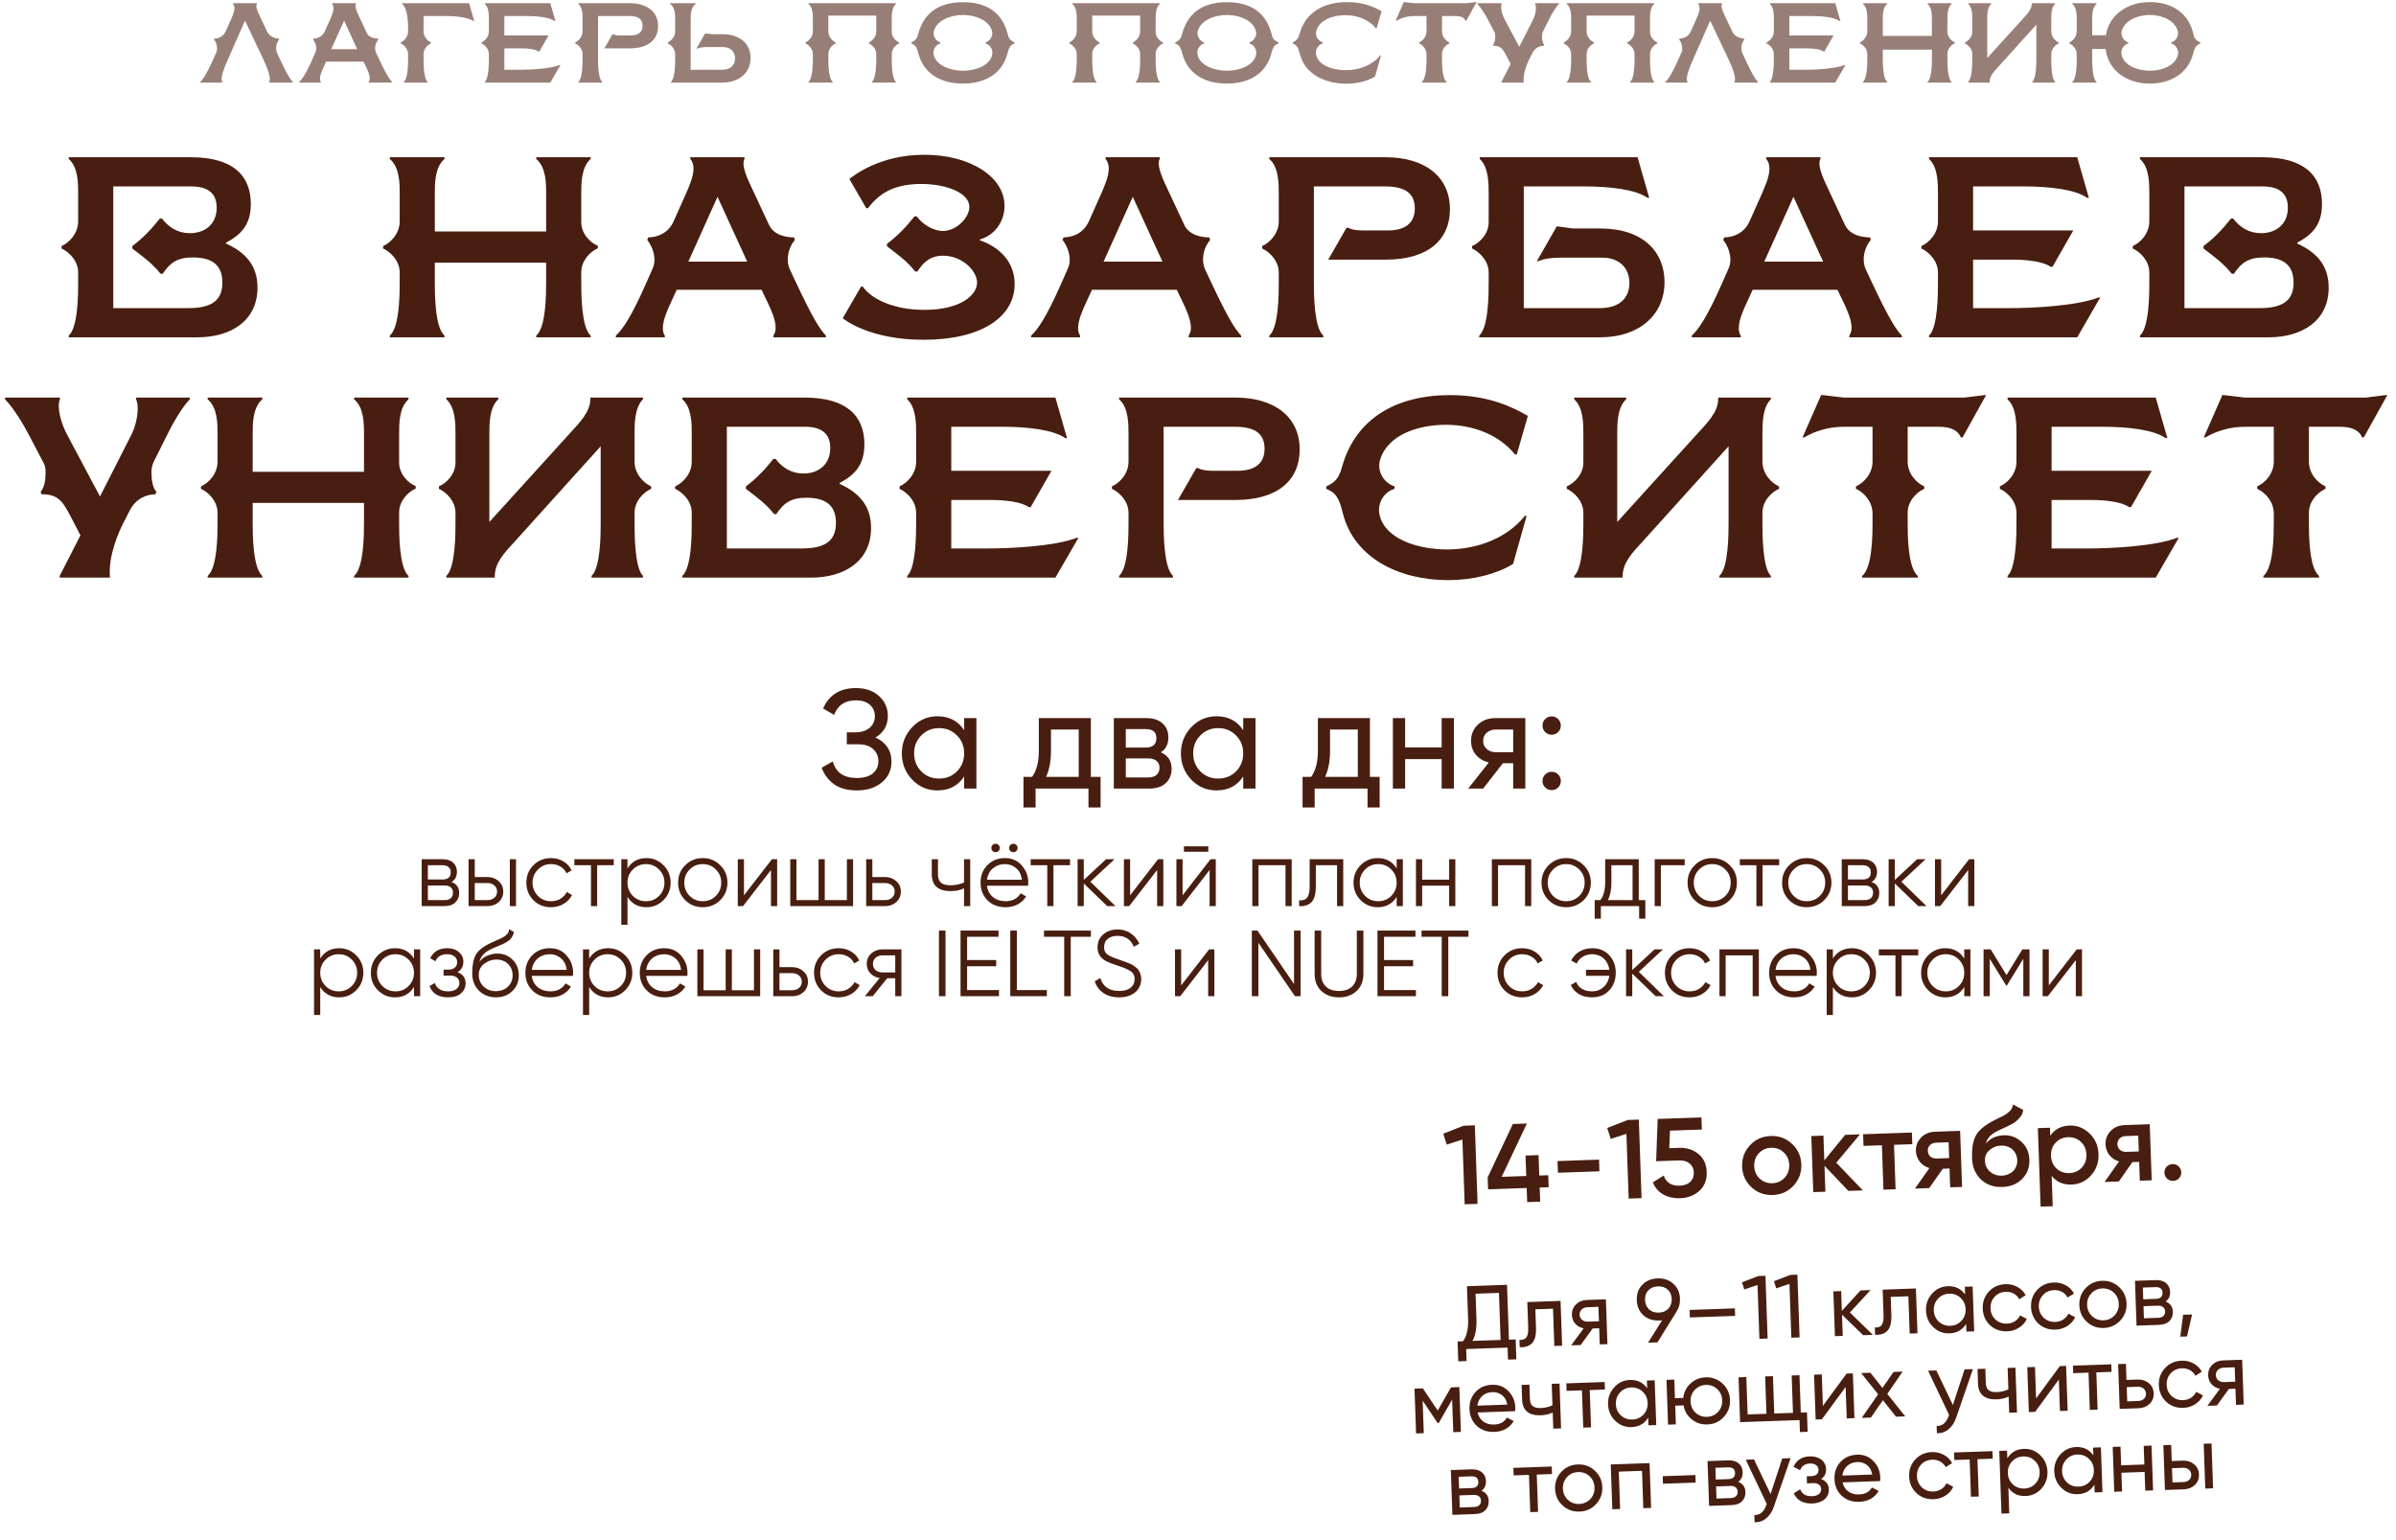
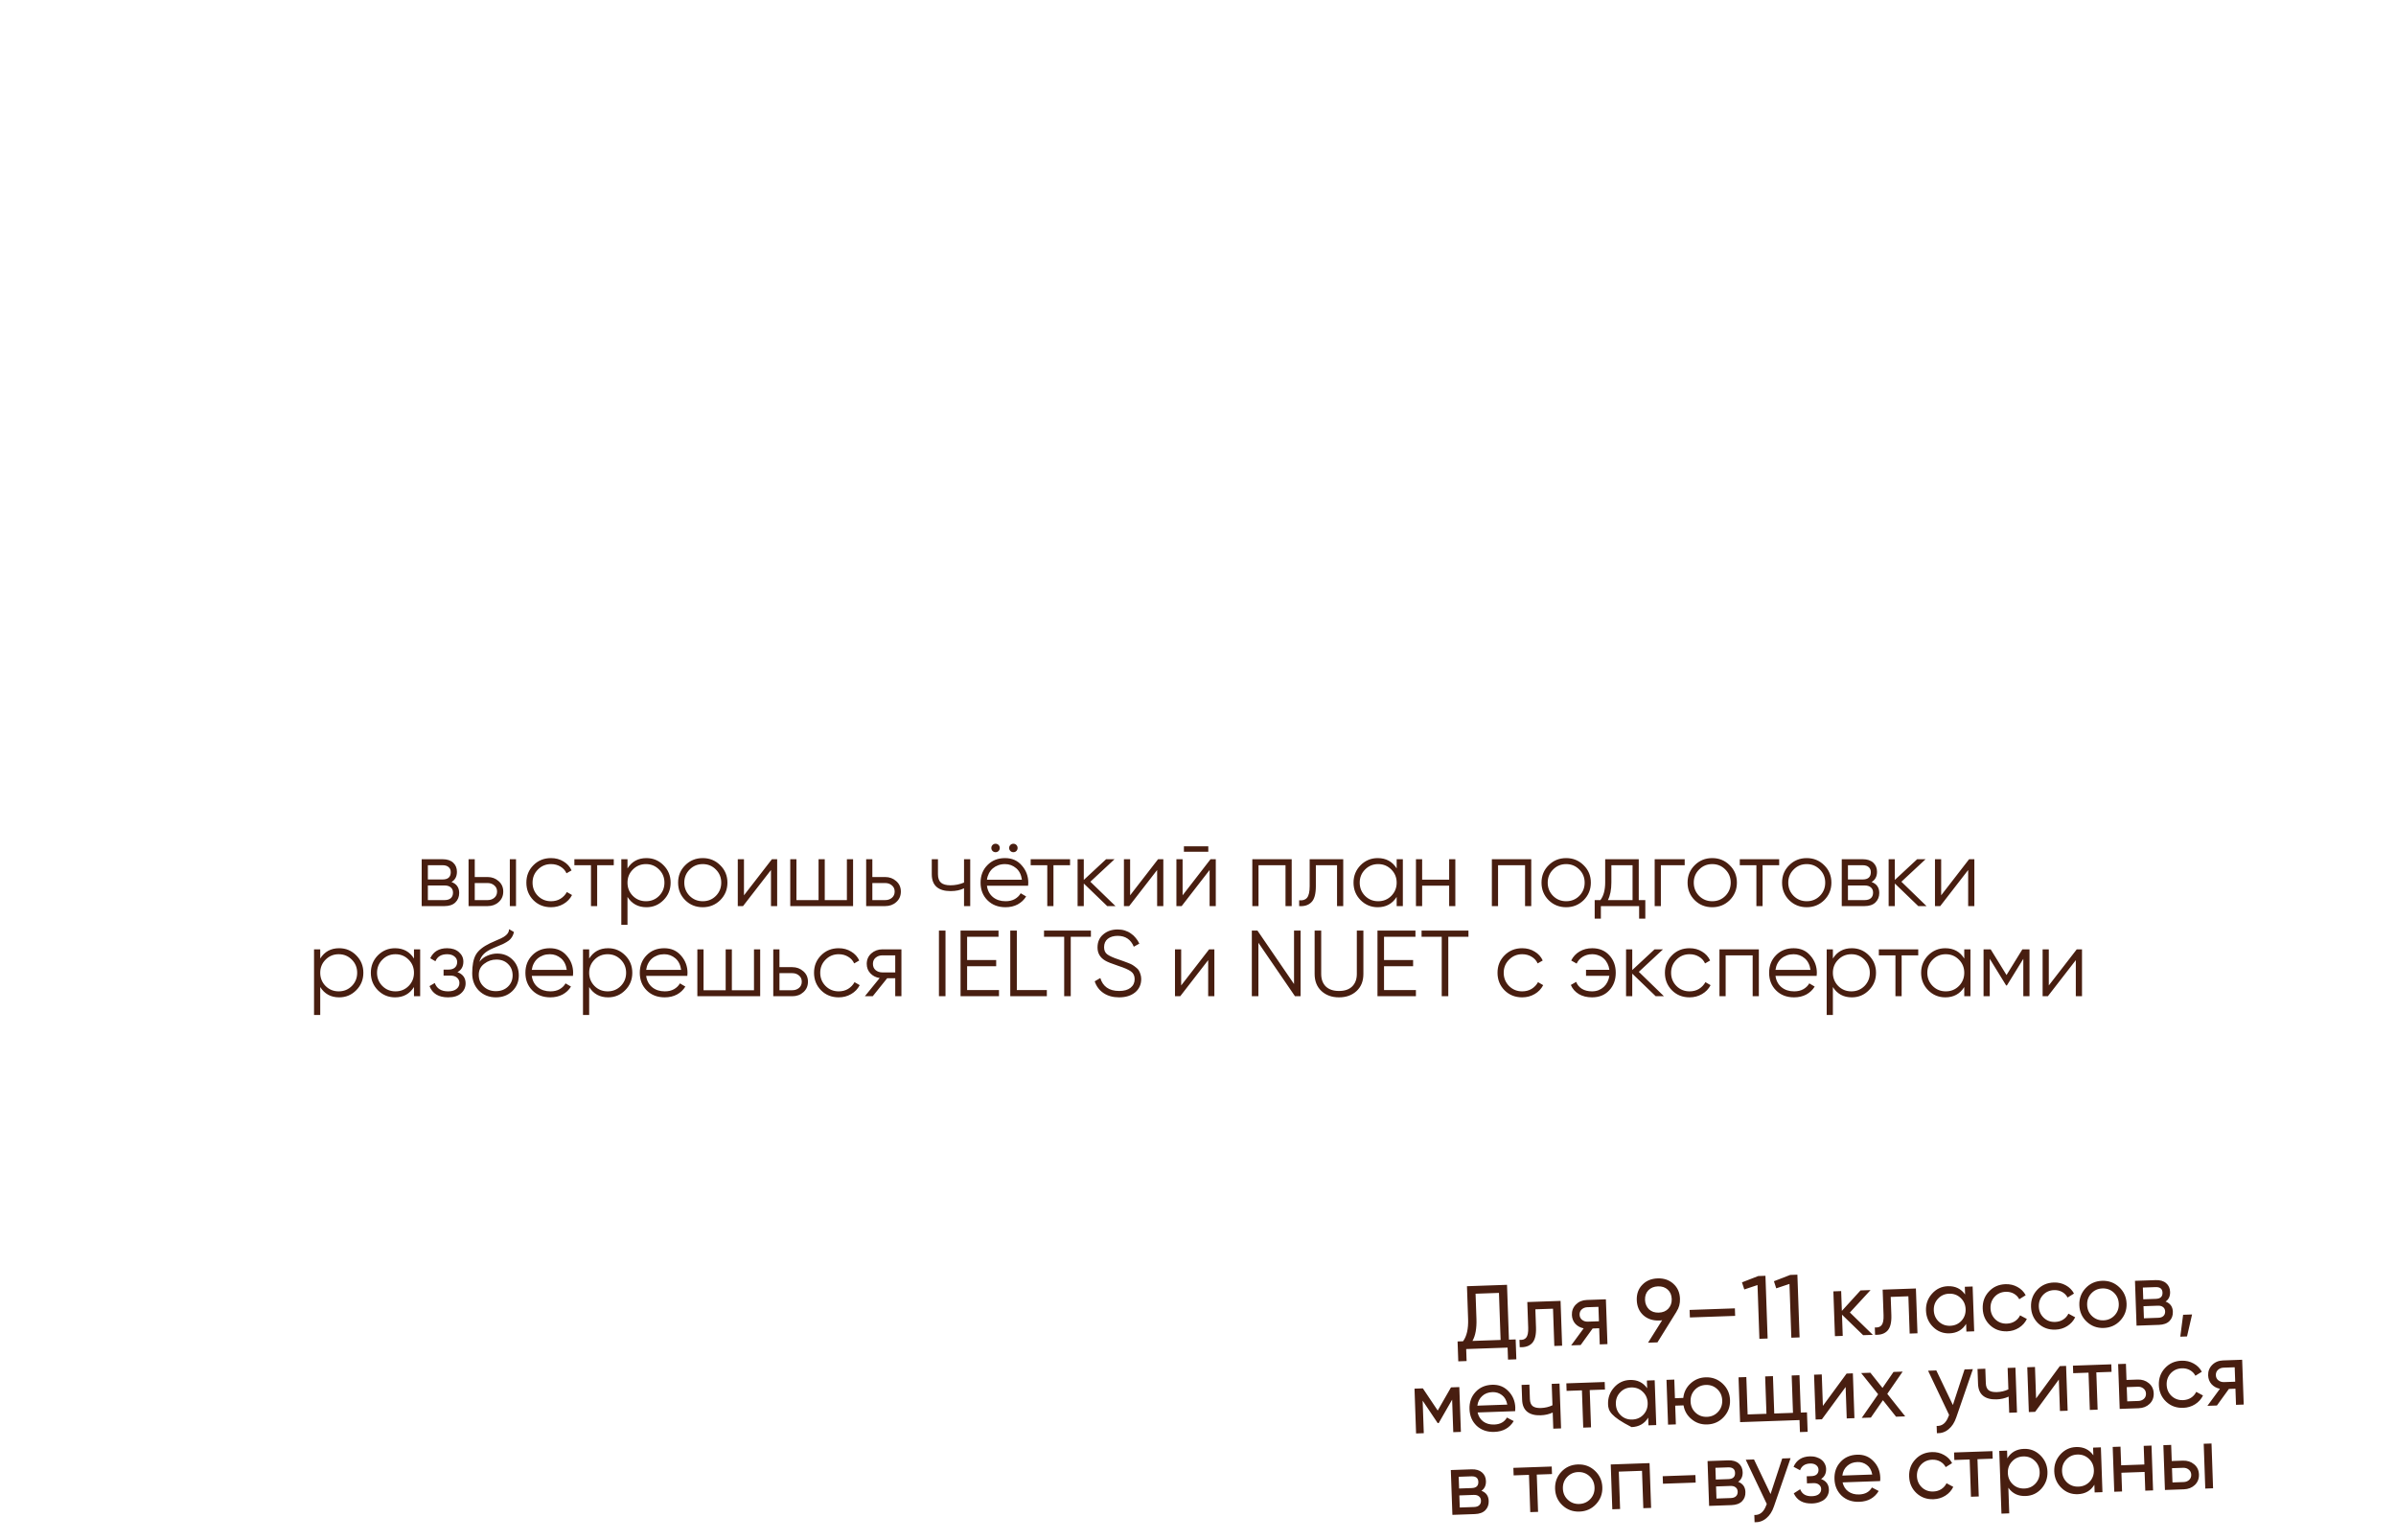
<svg xmlns="http://www.w3.org/2000/svg" width="319" height="205" viewBox="0 0 319 205" fill="none">
-   <path d="M26.28 44.913H9.154V44.683C10.406 43.596 10.406 38.985 10.406 37.668V36.285C10.406 34.704 9.154 33.518 8.199 33.09V32.761C9.187 32.332 10.406 31.114 10.406 29.467V25.746C10.406 24.428 10.406 22.255 9.154 21.168V20.937H25.424C31.022 20.937 33.394 23.375 33.394 27.162C33.394 29.665 32.34 31.147 30.1 32.3V32.431C32.702 33.617 34.283 35.362 34.283 38.293C34.283 42.706 30.759 44.913 26.28 44.913ZM25.292 31.048C27.235 31.048 28.849 29.895 28.849 27.656C28.849 25.746 27.696 24.824 25.489 24.824H15.082V41.027H25.094C28.388 41.027 29.606 39.841 29.606 37.635C29.606 35.626 28.618 34.276 25.687 34.276C23.612 34.276 22.657 34.967 21.669 36.449H21.373C20.253 35.033 19.067 34.21 17.618 33.09V32.761C19.035 31.707 20.154 30.521 21.274 29.105H21.57C22.46 30.258 23.645 31.048 25.292 31.048ZM57.891 30.817H72.711V25.746C72.711 24.428 72.711 22.255 71.394 21.168V20.937H78.639V21.168C77.388 22.255 77.388 24.428 77.388 25.746V29.566C77.388 31.147 78.606 32.332 79.594 32.728V33.057C78.606 33.485 77.388 34.671 77.388 36.252V37.668C77.388 38.985 77.388 43.596 78.639 44.683V44.913H71.394V44.683C72.711 43.596 72.711 38.985 72.711 37.668V34.967H57.891V37.668C57.891 38.985 57.891 43.596 59.176 44.683V44.913H51.897V44.683C53.215 43.596 53.215 38.985 53.215 37.668V36.285C53.215 34.704 51.963 33.518 51.008 33.09V32.761C51.996 32.332 53.215 31.114 53.215 29.467V25.746C53.215 24.428 53.215 22.255 51.897 21.168V20.937H59.176V21.168C57.891 22.255 57.891 24.428 57.891 25.746V30.817ZM89.701 29.434L91.347 25.746C91.743 24.824 92.335 23.506 92.335 22.452C92.335 21.958 92.204 21.497 91.907 21.168V20.937H99.12V21.168C99.021 21.3 98.988 21.497 98.988 21.728C98.988 22.419 99.317 23.375 99.811 24.428L102.38 29.928C103.039 31.344 104.718 31.608 105.706 31.608L105.838 31.937C105.245 32.629 104.883 33.584 104.883 34.539C104.883 35.033 104.982 35.527 105.212 35.988L106.003 37.668C108.176 42.278 109.132 43.826 109.955 44.683V44.913H102.973V44.683C103.171 44.386 103.269 44.024 103.269 43.629C103.269 42.575 102.644 41.192 102.183 40.236L101.392 38.59H90.096L89.338 40.236C88.877 41.224 88.252 42.608 88.252 43.694C88.252 44.057 88.317 44.419 88.515 44.683V44.913H81.994V44.683C82.818 43.958 84.003 42.311 86.045 37.668L86.901 35.725C87.066 35.362 87.132 34.967 87.132 34.572C87.132 33.65 86.737 32.662 86.177 31.937L86.308 31.608C87.395 31.608 88.943 31.147 89.701 29.434ZM91.644 34.835H99.482L95.53 26.207L91.644 34.835ZM125.538 30.752C127.416 30.752 129.062 28.907 129.062 27.557C129.062 25.713 126.098 24.494 122.607 24.494C118.458 24.494 116.712 26.24 115.56 27.722H115.329L113.089 23.836C113.518 23.506 116.976 20.608 123.068 20.608C129.128 20.608 133.739 23.506 133.739 27.425C133.739 29.467 132.487 31.311 130.413 31.904V31.97C133.245 32.958 135.089 35 135.089 37.832C135.089 42.212 130.643 45.242 122.97 45.242C115.79 45.242 112.464 42.575 112.2 42.377L114.637 38.162H114.868C115.955 39.742 118.853 41.258 123.068 41.258C127.91 41.258 130.083 39.281 130.083 37.635C130.083 36.054 128.107 34.045 125.538 34.045C124.023 34.045 123.035 34.737 122.146 36.153H121.85C120.73 34.737 119.544 33.913 118.095 32.794V32.464C119.512 31.41 120.631 30.225 121.751 28.809H122.047C122.838 29.895 124.287 30.752 125.538 30.752ZM144.987 29.434L146.633 25.746C147.029 24.824 147.621 23.506 147.621 22.452C147.621 21.958 147.49 21.497 147.193 21.168V20.937H154.406V21.168C154.307 21.3 154.274 21.497 154.274 21.728C154.274 22.419 154.603 23.375 155.097 24.428L157.666 29.928C158.325 31.344 160.004 31.608 160.992 31.608L161.124 31.937C160.531 32.629 160.169 33.584 160.169 34.539C160.169 35.033 160.268 35.527 160.498 35.988L161.289 37.668C163.462 42.278 164.418 43.826 165.241 44.683V44.913H158.259V44.683C158.457 44.386 158.555 44.024 158.555 43.629C158.555 42.575 157.93 41.192 157.469 40.236L156.678 38.59H145.382L144.624 40.236C144.163 41.224 143.538 42.608 143.538 43.694C143.538 44.057 143.603 44.419 143.801 44.683V44.913H137.28V44.683C138.104 43.958 139.289 42.311 141.331 37.668L142.187 35.725C142.352 35.362 142.418 34.967 142.418 34.572C142.418 33.65 142.023 32.662 141.463 31.937L141.595 31.608C142.681 31.608 144.229 31.147 144.987 29.434ZM146.93 34.835H154.768L150.816 26.207L146.93 34.835ZM176.839 34.572L179.277 30.323H179.507C180.1 30.653 180.923 30.686 181.714 30.686H184.776C186.95 30.686 188.366 29.797 188.366 27.755C188.366 25.614 186.917 24.824 184.414 24.824H174.929V37.668C174.929 38.985 174.929 43.596 176.181 44.683V44.913H169.001V44.683C170.253 43.596 170.253 38.985 170.253 37.668V36.285C170.253 34.704 169.001 33.518 168.046 33.09V32.761C169.034 32.332 170.253 31.114 170.253 29.467V25.746C170.253 24.428 170.253 22.255 169.001 21.168V20.937H184.48C189.684 20.937 193.043 23.506 193.043 27.854C193.043 31.871 190.21 34.572 184.48 34.572H176.839ZM213.348 34.309H207.749C206.563 34.309 205.575 34.44 204.851 34.77H204.62L207.255 30.159H207.485L209.396 30.422H213.051C218.782 30.422 221.614 33.551 221.614 37.569C221.614 41.916 218.255 44.913 213.051 44.913H196.947V44.683C198.198 43.596 198.198 38.985 198.198 37.668V36.285C198.198 34.704 196.947 33.518 195.992 33.09V32.761C196.947 32.365 198.198 31.18 198.198 29.599V25.746C198.198 24.428 198.198 22.255 197.013 21.168V20.937H218.024L219.572 26.338H219.342C217.761 25.219 214.336 24.824 210.976 24.824H202.875V41.027H212.985C215.488 41.027 216.937 39.808 216.937 37.668C216.937 35.626 215.521 34.309 213.348 34.309ZM232.949 29.434L234.596 25.746C234.991 24.824 235.584 23.506 235.584 22.452C235.584 21.958 235.452 21.497 235.156 21.168V20.937H242.368V21.168C242.269 21.3 242.236 21.497 242.236 21.728C242.236 22.419 242.566 23.375 243.06 24.428L245.628 29.928C246.287 31.344 247.967 31.608 248.955 31.608L249.086 31.937C248.494 32.629 248.131 33.584 248.131 34.539C248.131 35.033 248.23 35.527 248.461 35.988L249.251 37.668C251.425 42.278 252.38 43.826 253.203 44.683V44.913H246.221V44.683C246.419 44.386 246.518 44.024 246.518 43.629C246.518 42.575 245.892 41.192 245.431 40.236L244.64 38.59H233.344L232.587 40.236C232.126 41.224 231.5 42.608 231.5 43.694C231.5 44.057 231.566 44.419 231.763 44.683V44.913H225.243V44.683C226.066 43.958 227.251 42.311 229.293 37.668L230.15 35.725C230.314 35.362 230.38 34.967 230.38 34.572C230.38 33.65 229.985 32.662 229.425 31.937L229.557 31.608C230.644 31.608 232.192 31.147 232.949 29.434ZM234.892 34.835H242.73L238.778 26.207L234.892 34.835ZM279.622 39.611L276.559 44.913H256.832V44.683C258.017 43.596 258.017 38.985 258.017 37.668V36.285C258.017 34.704 256.766 33.518 255.811 33.09V32.761C256.799 32.332 258.017 31.114 258.017 29.467V25.746C258.017 24.428 258.017 22.255 256.832 21.168V20.937H276.559L278.107 26.338H277.876C276.296 25.219 272.87 24.824 269.511 24.824H262.694V30.686H276.032L273.266 35.527H273.002C272.113 34.835 269.874 34.572 268.029 34.572H262.694V41.027H267.667C270.4 41.027 276.427 40.764 279.391 39.611H279.622ZM302.034 44.913H284.909V44.683C286.16 43.596 286.16 38.985 286.16 37.668V36.285C286.16 34.704 284.909 33.518 283.954 33.09V32.761C284.942 32.332 286.16 31.114 286.16 29.467V25.746C286.16 24.428 286.16 22.255 284.909 21.168V20.937H301.178C306.777 20.937 309.148 23.375 309.148 27.162C309.148 29.665 308.094 31.147 305.855 32.3V32.431C308.456 33.617 310.037 35.362 310.037 38.293C310.037 42.706 306.513 44.913 302.034 44.913ZM301.046 31.048C302.99 31.048 304.603 29.895 304.603 27.656C304.603 25.746 303.451 24.824 301.244 24.824H290.837V41.027H300.849C304.142 41.027 305.361 39.841 305.361 37.635C305.361 35.626 304.373 34.276 301.442 34.276C299.367 34.276 298.412 34.967 297.424 36.449H297.127C296.008 35.033 294.822 34.21 293.373 33.09V32.761C294.789 31.707 295.909 30.521 297.029 29.105H297.325C298.214 30.258 299.4 31.048 301.046 31.048ZM13.313 66.111L17.561 57.746C18.187 56.461 18.615 54.255 18.121 53.168V52.937H25.268V53.168C24.214 54.255 22.995 56.395 22.337 57.746L20.492 61.434C20.262 61.895 20.163 62.389 20.163 62.883C20.163 63.937 20.328 64.925 20.822 65.485L20.69 65.814C19.603 65.814 18.121 66.308 17.265 67.988L16.409 69.668C15.75 70.952 14.432 74.015 14.63 76.683V76.913H7.945V76.683L10.711 71.281L9.427 68.811C8.307 66.671 7.714 65.814 5.54 65.814L5.409 65.485C5.903 64.925 6.067 63.937 6.067 62.883C6.067 62.488 6.034 62.06 5.837 61.698L3.762 57.746C3.037 56.362 1.753 54.255 0.666 53.168V52.937H7.978V53.168C7.516 54.255 8.175 56.428 8.867 57.746L13.313 66.111ZM33.641 62.818H48.461V57.746C48.461 56.428 48.461 54.255 47.144 53.168V52.937H54.389V53.168C53.138 54.255 53.138 56.428 53.138 57.746V61.566C53.138 63.147 54.356 64.332 55.344 64.728V65.057C54.356 65.485 53.138 66.671 53.138 68.251V69.668C53.138 70.985 53.138 75.596 54.389 76.683V76.913H47.144V76.683C48.461 75.596 48.461 70.985 48.461 69.668V66.967H33.641V69.668C33.641 70.985 33.641 75.596 34.926 76.683V76.913H27.647V76.683C28.965 75.596 28.965 70.985 28.965 69.668V68.284C28.965 66.704 27.713 65.518 26.758 65.09V64.761C27.746 64.332 28.965 63.114 28.965 61.467V57.746C28.965 56.428 28.965 54.255 27.647 53.168V52.937H34.926V53.168C33.641 54.255 33.641 56.428 33.641 57.746V62.818ZM60.642 69.668V68.284C60.642 66.704 59.391 65.518 58.436 65.09V64.761C59.391 64.365 60.642 63.18 60.642 61.599V57.746C60.642 56.428 60.642 54.255 59.424 53.168V52.937H66.34V53.168C65.154 54.255 65.154 56.428 65.154 57.746V69.503L75.825 57.746C77.043 56.395 78.591 54.913 78.591 53.168V52.937H85.606V53.168C84.486 54.255 84.486 56.428 84.486 57.746V61.467C84.486 63.114 85.705 64.332 86.693 64.761V65.09C85.705 65.518 84.486 66.704 84.486 68.284V69.668C84.486 70.985 84.486 75.596 85.606 76.683V76.913H78.756V76.683C79.975 75.596 79.975 70.985 79.975 69.668V59.425L68.415 72.237C67.196 73.554 65.879 74.937 65.879 76.683V76.913H59.424V76.683C60.642 75.596 60.642 70.985 60.642 69.668ZM107.971 76.913H90.845V76.683C92.097 75.596 92.097 70.985 92.097 69.668V68.284C92.097 66.704 90.845 65.518 89.89 65.09V64.761C90.878 64.332 92.097 63.114 92.097 61.467V57.746C92.097 56.428 92.097 54.255 90.845 53.168V52.937H107.114C112.713 52.937 115.084 55.374 115.084 59.162C115.084 61.665 114.03 63.147 111.791 64.299V64.431C114.393 65.617 115.973 67.362 115.973 70.293C115.973 74.707 112.45 76.913 107.971 76.913ZM106.983 63.048C108.926 63.048 110.539 61.895 110.539 59.656C110.539 57.746 109.387 56.824 107.18 56.824H96.773V73.027H106.785C110.078 73.027 111.297 71.841 111.297 69.635C111.297 67.626 110.309 66.275 107.378 66.275C105.303 66.275 104.348 66.967 103.36 68.449H103.064C101.944 67.033 100.758 66.21 99.309 65.09V64.761C100.725 63.707 101.845 62.521 102.965 61.105H103.261C104.15 62.258 105.336 63.048 106.983 63.048ZM143.578 71.611L140.515 76.913H120.788V76.683C121.973 75.596 121.973 70.985 121.973 69.668V68.284C121.973 66.704 120.722 65.518 119.767 65.09V64.761C120.755 64.332 121.973 63.114 121.973 61.467V57.746C121.973 56.428 121.973 54.255 120.788 53.168V52.937H140.515L142.063 58.339H141.832C140.251 57.219 136.826 56.824 133.467 56.824H126.65V62.686H139.988L137.222 67.527H136.958C136.069 66.835 133.829 66.572 131.985 66.572H126.65V73.027H131.623C134.356 73.027 140.383 72.763 143.347 71.611H143.578ZM156.835 66.572L159.272 62.324H159.502C160.095 62.653 160.919 62.686 161.709 62.686H164.772C166.945 62.686 168.362 61.797 168.362 59.755C168.362 57.614 166.913 56.824 164.41 56.824H154.925V69.668C154.925 70.985 154.925 75.596 156.176 76.683V76.913H148.997V76.683C150.248 75.596 150.248 70.985 150.248 69.668V68.284C150.248 66.704 148.997 65.518 148.042 65.09V64.761C149.03 64.332 150.248 63.114 150.248 61.467V57.746C150.248 56.428 150.248 54.255 148.997 53.168V52.937H164.475C169.679 52.937 173.038 55.506 173.038 59.853C173.038 63.871 170.206 66.572 164.475 66.572H156.835ZM178.786 68.35C178.292 66.407 177.93 65.617 176.58 65.09V64.761C178.029 64.135 178.325 63.344 178.688 62.126C180.499 55.671 185.966 52.608 193.047 52.608C198.283 52.608 201.511 54.288 203.421 55.374L201.939 60.512H201.708C199.6 57.91 196.175 56.56 192.487 56.56C188.963 56.56 184.813 57.812 183.759 61.171C183.661 61.467 183.628 61.731 183.628 61.994C183.628 63.147 184.352 64.332 185.669 64.761V65.09C184.352 65.485 183.595 66.704 183.595 67.889C183.595 68.153 183.628 68.383 183.693 68.647C184.484 71.808 188.831 73.159 192.651 73.159C196.768 73.159 200.687 71.611 203.025 68.68H203.256L201.445 75.102C199.172 76.452 196.175 77.242 192.783 77.242C186.196 77.242 180.268 74.246 178.786 68.35ZM210.806 69.668V68.284C210.806 66.704 209.554 65.518 208.599 65.09V64.761C209.554 64.365 210.806 63.18 210.806 61.599V57.746C210.806 56.428 210.806 54.255 209.587 53.168V52.937H216.503V53.168C215.317 54.255 215.317 56.428 215.317 57.746V69.503L225.988 57.746C227.206 56.395 228.754 54.913 228.754 53.168V52.937H235.769V53.168C234.649 54.255 234.649 56.428 234.649 57.746V61.467C234.649 63.114 235.868 64.332 236.856 64.761V65.09C235.868 65.518 234.649 66.704 234.649 68.284V69.668C234.649 70.985 234.649 75.596 235.769 76.683V76.913H228.919V76.683C230.138 75.596 230.138 70.985 230.138 69.668V59.425L218.578 72.237C217.359 73.554 216.042 74.937 216.042 76.683V76.913H209.587V76.683C210.806 75.596 210.806 70.985 210.806 69.668ZM239.987 58.24L242.457 52.608H242.688L245.454 52.937H261.559L264.193 52.608H264.424L261.295 58.24H261.065C260.735 57.383 259.813 56.824 258.134 56.824H253.984V61.467C253.984 63.114 255.203 64.332 256.191 64.761V65.09C255.203 65.518 253.984 66.704 253.984 68.284V69.668C253.984 70.985 253.984 75.596 255.334 76.683V76.913H247.924V76.683C249.307 75.596 249.307 70.985 249.307 69.668V68.383C249.307 66.737 248.089 65.518 247.101 65.09V64.761C248.089 64.332 249.307 63.114 249.307 61.467V56.824H245.454C243.511 56.824 241.667 57.383 240.218 58.24H239.987ZM290.074 71.611L287.012 76.913H267.284V76.683C268.47 75.596 268.47 70.985 268.47 69.668V68.284C268.47 66.704 267.218 65.518 266.263 65.09V64.761C267.251 64.332 268.47 63.114 268.47 61.467V57.746C268.47 56.428 268.47 54.255 267.284 53.168V52.937H287.012L288.559 58.339H288.329C286.748 57.219 283.323 56.824 279.964 56.824H273.147V62.686H286.485L283.718 67.527H283.455C282.566 66.835 280.326 66.572 278.482 66.572H273.147V73.027H278.119C280.853 73.027 286.88 72.763 289.844 71.611H290.074ZM293.408 58.24L295.878 52.608H296.108L298.875 52.937H314.979L317.614 52.608H317.845L314.716 58.24H314.485C314.156 57.383 313.234 56.824 311.554 56.824H307.405V61.467C307.405 63.114 308.623 64.332 309.611 64.761V65.09C308.623 65.518 307.405 66.704 307.405 68.284V69.668C307.405 70.985 307.405 75.596 308.755 76.683V76.913H301.345V76.683C302.728 75.596 302.728 70.985 302.728 69.668V68.383C302.728 66.737 301.51 65.518 300.522 65.09V64.761C301.51 64.332 302.728 63.114 302.728 61.467V56.824H298.875C296.932 56.824 295.088 57.383 293.638 58.24H293.408Z" fill="#481E10" />
-   <path opacity="0.57" d="M30.047 4.171L30.774 2.544C31.035 1.948 31.456 1.004 31.021 0.524V0.422H34.203V0.524C34.057 0.829 34.115 1.12 34.508 1.963L35.554 4.186C35.903 4.927 36.687 5.13 37.108 5.13L37.167 5.275C36.905 5.566 36.76 5.987 36.76 6.423C36.76 6.641 36.803 6.859 36.891 7.062L37.239 7.803C37.515 8.385 38.445 10.419 38.983 10.898V11H35.83V10.898C36.237 10.419 35.292 8.385 35.016 7.803L32.619 2.747L30.396 7.803C30.134 8.385 29.204 10.419 29.597 10.898V11H26.647V10.898C27.272 10.419 28.173 8.385 28.434 7.803L28.812 6.946C28.885 6.772 28.899 6.598 28.899 6.423C28.899 5.958 28.71 5.522 28.492 5.275L28.55 5.13C29.03 5.13 29.713 4.927 30.047 4.171ZM43.243 4.171L43.969 2.544C44.144 2.137 44.405 1.556 44.405 1.091C44.405 0.873 44.347 0.669 44.217 0.524V0.422H47.398V0.524C47.355 0.582 47.34 0.669 47.34 0.771C47.34 1.076 47.486 1.498 47.704 1.963L48.837 4.389C49.127 5.014 49.868 5.13 50.304 5.13L50.362 5.275C50.101 5.58 49.941 6.002 49.941 6.423C49.941 6.641 49.985 6.859 50.087 7.062L50.435 7.803C51.394 9.838 51.816 10.521 52.179 10.898V11H49.098V10.898C49.186 10.768 49.229 10.608 49.229 10.433C49.229 9.968 48.953 9.358 48.75 8.937L48.401 8.21H43.417L43.083 8.937C42.88 9.373 42.604 9.983 42.604 10.462C42.604 10.622 42.633 10.782 42.72 10.898V11H39.843V10.898C40.206 10.579 40.729 9.852 41.63 7.803L42.008 6.946C42.081 6.786 42.11 6.612 42.11 6.438C42.11 6.031 41.935 5.595 41.688 5.275L41.746 5.13C42.226 5.13 42.909 4.927 43.243 4.171ZM44.1 6.554H47.558L45.815 2.747L44.1 6.554ZM53.547 0.524V0.422H62.454L63.137 2.805H63.035C62.323 2.326 60.827 2.137 59.344 2.137H56.395V4.186C56.395 4.912 56.933 5.45 57.368 5.639V5.784C56.933 5.973 56.395 6.496 56.395 7.193V7.803C56.395 8.385 56.395 10.419 56.918 10.898V11H53.78V10.898C54.332 10.419 54.332 8.385 54.332 7.803V7.237C54.332 6.51 53.794 5.973 53.358 5.784V5.639C53.794 5.45 54.332 4.912 54.332 4.186V3.619C54.332 3.038 54.274 1.134 53.547 0.524ZM74.618 8.661L73.267 11H64.563V10.898C65.086 10.419 65.086 8.385 65.086 7.803V7.193C65.086 6.496 64.534 5.973 64.113 5.784V5.639C64.549 5.45 65.086 4.912 65.086 4.186V2.544C65.086 1.963 65.086 1.004 64.563 0.524V0.422H73.267L73.95 2.805H73.848C73.15 2.311 71.639 2.137 70.157 2.137H67.15V4.723H73.034L71.814 6.859H71.698C71.305 6.554 70.317 6.438 69.504 6.438H67.15V9.286H69.344C70.55 9.286 73.209 9.169 74.516 8.661H74.618ZM80.467 6.438L81.542 4.563H81.644C81.905 4.709 82.268 4.723 82.617 4.723H83.968C84.927 4.723 85.552 4.331 85.552 3.43C85.552 2.486 84.913 2.137 83.808 2.137H79.624V7.803C79.624 8.385 79.624 10.419 80.176 10.898V11H77.009V10.898C77.561 10.419 77.561 8.385 77.561 7.803V7.193C77.561 6.496 77.009 5.973 76.587 5.784V5.639C77.023 5.45 77.561 4.912 77.561 4.186V2.544C77.561 1.963 77.561 1.004 77.009 0.524V0.422H83.838C86.133 0.422 87.615 1.556 87.615 3.474C87.615 5.246 86.366 6.438 83.838 6.438H80.467ZM91.953 2.544V9.286H96.123C97.227 9.286 97.867 8.719 97.867 7.774C97.867 6.874 97.242 6.263 96.283 6.263H94.103C93.58 6.263 93.144 6.336 92.825 6.467H92.723L93.871 4.462H93.973L94.83 4.549H96.152C98.68 4.549 99.93 5.958 99.93 7.731C99.93 9.649 98.448 11 96.152 11H89.338V10.898C89.89 10.419 89.89 8.385 89.89 7.803V7.237C89.89 6.51 89.352 5.973 88.916 5.784V5.639C89.352 5.45 89.89 4.912 89.89 4.186V2.544C89.89 1.963 89.89 1.004 89.221 0.524V0.422H92.621V0.524C91.953 1.004 91.953 1.963 91.953 2.544ZM107.642 0.422H119.28V0.524C118.728 1.004 118.728 1.963 118.728 2.544V4.244C118.728 4.941 119.265 5.464 119.701 5.639V5.784C119.265 5.973 118.728 6.496 118.728 7.193V7.803C118.728 8.385 118.728 10.419 119.28 10.898V11H116.083V10.898C116.665 10.419 116.665 8.385 116.665 7.803V7.193C116.665 6.496 116.112 5.973 115.691 5.784V5.639C116.127 5.45 116.665 4.912 116.665 4.186V2.079H110.286V4.186C110.286 4.912 110.824 5.45 111.26 5.639V5.784C110.824 5.973 110.286 6.496 110.286 7.193V7.803C110.286 8.385 110.286 10.419 110.853 10.898V11H107.642V10.898C108.223 10.419 108.223 8.385 108.223 7.803V7.193C108.223 6.496 107.671 5.973 107.249 5.784V5.639C107.685 5.45 108.223 4.912 108.223 4.186V2.544C108.223 1.963 108.223 1.004 107.642 0.524V0.422ZM122.26 4.476C123.089 1.498 125.239 0.292 128.218 0.292C131.356 0.292 133.405 1.643 134.146 4.476C134.291 5.043 134.393 5.333 135.076 5.639V5.784C134.436 6.045 134.335 6.365 134.102 7.222C133.376 9.852 131.109 11.131 128.203 11.131C125.471 11.131 123.074 9.983 122.304 7.222C122.042 6.292 121.955 6.045 121.33 5.784V5.639C122.013 5.333 122.115 5.014 122.26 4.476ZM124.324 7.353C124.672 8.719 126.518 9.416 128.218 9.416C129.903 9.416 131.734 8.733 132.082 7.353C132.111 7.237 132.126 7.135 132.126 7.019C132.126 6.496 131.792 5.958 131.211 5.784V5.639C131.792 5.45 132.111 4.927 132.111 4.418C132.111 4.302 132.097 4.186 132.053 4.055C131.617 2.674 129.845 1.992 128.218 1.992C126.576 1.992 124.789 2.689 124.353 4.055C124.309 4.186 124.294 4.302 124.294 4.418C124.294 4.927 124.614 5.45 125.195 5.639V5.784C124.614 5.958 124.28 6.496 124.28 7.019C124.28 7.135 124.294 7.237 124.324 7.353ZM142.774 0.422H154.412V0.524C153.86 1.004 153.86 1.963 153.86 2.544V4.244C153.86 4.941 154.398 5.464 154.834 5.639V5.784C154.398 5.973 153.86 6.496 153.86 7.193V7.803C153.86 8.385 153.86 10.419 154.412 10.898V11H151.216V10.898C151.797 10.419 151.797 8.385 151.797 7.803V7.193C151.797 6.496 151.245 5.973 150.823 5.784V5.639C151.259 5.45 151.797 4.912 151.797 4.186V2.079H145.418V4.186C145.418 4.912 145.956 5.45 146.392 5.639V5.784C145.956 5.973 145.418 6.496 145.418 7.193V7.803C145.418 8.385 145.418 10.419 145.985 10.898V11H142.774V10.898C143.355 10.419 143.355 8.385 143.355 7.803V7.193C143.355 6.496 142.803 5.973 142.382 5.784V5.639C142.818 5.45 143.355 4.912 143.355 4.186V2.544C143.355 1.963 143.355 1.004 142.774 0.524V0.422ZM157.393 4.476C158.221 1.498 160.371 0.292 163.35 0.292C166.488 0.292 168.537 1.643 169.278 4.476C169.423 5.043 169.525 5.333 170.208 5.639V5.784C169.569 6.045 169.467 6.365 169.234 7.222C168.508 9.852 166.241 11.131 163.335 11.131C160.604 11.131 158.206 9.983 157.436 7.222C157.175 6.292 157.088 6.045 156.463 5.784V5.639C157.146 5.333 157.247 5.014 157.393 4.476ZM159.456 7.353C159.805 8.719 161.65 9.416 163.35 9.416C165.035 9.416 166.866 8.733 167.215 7.353C167.244 7.237 167.258 7.135 167.258 7.019C167.258 6.496 166.924 5.958 166.343 5.784V5.639C166.924 5.45 167.244 4.927 167.244 4.418C167.244 4.302 167.229 4.186 167.186 4.055C166.75 2.674 164.977 1.992 163.35 1.992C161.708 1.992 159.921 2.689 159.485 4.055C159.441 4.186 159.427 4.302 159.427 4.418C159.427 4.927 159.746 5.45 160.328 5.639V5.784C159.746 5.958 159.412 6.496 159.412 7.019C159.412 7.135 159.427 7.237 159.456 7.353ZM173.073 7.222C172.855 6.365 172.695 6.016 172.099 5.784V5.639C172.739 5.362 172.869 5.014 173.029 4.476C173.828 1.628 176.24 0.277 179.364 0.277C181.674 0.277 183.098 1.018 183.941 1.498L183.287 3.764H183.185C182.255 2.616 180.744 2.021 179.117 2.021C177.562 2.021 175.732 2.573 175.267 4.055C175.223 4.186 175.209 4.302 175.209 4.418C175.209 4.927 175.528 5.45 176.109 5.639V5.784C175.528 5.958 175.194 6.496 175.194 7.019C175.194 7.135 175.209 7.237 175.238 7.353C175.586 8.748 177.504 9.344 179.19 9.344C181.006 9.344 182.735 8.661 183.767 7.368H183.868L183.069 10.201C182.067 10.797 180.744 11.145 179.248 11.145C176.342 11.145 173.727 9.823 173.073 7.222ZM185.813 2.762L186.903 0.277H187.005L188.225 0.422H195.33L196.493 0.277H196.594L195.214 2.762H195.112C194.967 2.384 194.56 2.137 193.819 2.137H191.988V4.186C191.988 4.912 192.526 5.45 192.962 5.639V5.784C192.526 5.973 191.988 6.496 191.988 7.193V7.803C191.988 8.385 191.988 10.419 192.584 10.898V11H189.315V10.898C189.925 10.419 189.925 8.385 189.925 7.803V7.237C189.925 6.51 189.388 5.973 188.952 5.784V5.639C189.388 5.45 189.925 4.912 189.925 4.186V2.137H188.225C187.368 2.137 186.554 2.384 185.915 2.762H185.813ZM202.273 6.234L204.148 2.544C204.424 1.977 204.613 1.004 204.395 0.524V0.422H207.548V0.524C207.083 1.004 206.545 1.948 206.254 2.544L205.441 4.171C205.339 4.374 205.295 4.592 205.295 4.81C205.295 5.275 205.368 5.711 205.586 5.958L205.528 6.103C205.048 6.103 204.395 6.321 204.017 7.062L203.639 7.803C203.349 8.37 202.767 9.721 202.855 10.898V11H199.905V10.898L201.125 8.515L200.559 7.426C200.065 6.481 199.803 6.103 198.844 6.103L198.786 5.958C199.004 5.711 199.077 5.275 199.077 4.81C199.077 4.636 199.062 4.447 198.975 4.287L198.06 2.544C197.74 1.933 197.173 1.004 196.694 0.524V0.422H199.92V0.524C199.716 1.004 200.007 1.963 200.312 2.544L202.273 6.234ZM208.597 0.422H220.236V0.524C219.684 1.004 219.684 1.963 219.684 2.544V4.244C219.684 4.941 220.221 5.464 220.657 5.639V5.784C220.221 5.973 219.684 6.496 219.684 7.193V7.803C219.684 8.385 219.684 10.419 220.236 10.898V11H217.039V10.898C217.62 10.419 217.62 8.385 217.62 7.803V7.193C217.62 6.496 217.068 5.973 216.647 5.784V5.639C217.083 5.45 217.62 4.912 217.62 4.186V2.079H211.242V4.186C211.242 4.912 211.779 5.45 212.215 5.639V5.784C211.779 5.973 211.242 6.496 211.242 7.193V7.803C211.242 8.385 211.242 10.419 211.809 10.898V11H208.597V10.898C209.179 10.419 209.179 8.385 209.179 7.803V7.193C209.179 6.496 208.627 5.973 208.205 5.784V5.639C208.641 5.45 209.179 4.912 209.179 4.186V2.544C209.179 1.963 209.179 1.004 208.597 0.524V0.422ZM225.12 4.171L225.846 2.544C226.108 1.948 226.529 1.004 226.093 0.524V0.422H229.275V0.524C229.13 0.829 229.188 1.12 229.58 1.963L230.626 4.186C230.975 4.927 231.76 5.13 232.181 5.13L232.239 5.275C231.978 5.566 231.832 5.987 231.832 6.423C231.832 6.641 231.876 6.859 231.963 7.062L232.312 7.803C232.588 8.385 233.518 10.419 234.055 10.898V11H230.902V10.898C231.309 10.419 230.365 8.385 230.089 7.803L227.691 2.747L225.468 7.803C225.207 8.385 224.277 10.419 224.669 10.898V11H221.72V10.898C222.344 10.419 223.245 8.385 223.507 7.803L223.885 6.946C223.957 6.772 223.972 6.598 223.972 6.423C223.972 5.958 223.783 5.522 223.565 5.275L223.623 5.13C224.102 5.13 224.785 4.927 225.12 4.171ZM245.697 8.661L244.345 11H235.642V10.898C236.165 10.419 236.165 8.385 236.165 7.803V7.193C236.165 6.496 235.613 5.973 235.192 5.784V5.639C235.627 5.45 236.165 4.912 236.165 4.186V2.544C236.165 1.963 236.165 1.004 235.642 0.524V0.422H244.345L245.028 2.805H244.926C244.229 2.311 242.718 2.137 241.236 2.137H238.228V4.723H244.113L242.892 6.859H242.776C242.384 6.554 241.396 6.438 240.582 6.438H238.228V9.286H240.422C241.628 9.286 244.287 9.169 245.595 8.661H245.697ZM250.674 4.781H257.212V2.544C257.212 1.963 257.212 1.004 256.631 0.524V0.422H259.827V0.524C259.275 1.004 259.275 1.963 259.275 2.544V4.229C259.275 4.927 259.813 5.45 260.249 5.624V5.769C259.813 5.958 259.275 6.481 259.275 7.179V7.803C259.275 8.385 259.275 10.419 259.827 10.898V11H256.631V10.898C257.212 10.419 257.212 8.385 257.212 7.803V6.612H250.674V7.803C250.674 8.385 250.674 10.419 251.24 10.898V11H248.029V10.898C248.61 10.419 248.61 8.385 248.61 7.803V7.193C248.61 6.496 248.058 5.973 247.637 5.784V5.639C248.073 5.45 248.61 4.912 248.61 4.186V2.544C248.61 1.963 248.61 1.004 248.029 0.524V0.422H251.24V0.524C250.674 1.004 250.674 1.963 250.674 2.544V4.781ZM262.586 7.803V7.193C262.586 6.496 262.034 5.973 261.612 5.784V5.639C262.034 5.464 262.586 4.941 262.586 4.244V2.544C262.586 1.963 262.586 1.004 262.048 0.524V0.422H265.1V0.524C264.577 1.004 264.577 1.963 264.577 2.544V7.731L269.284 2.544C269.822 1.948 270.505 1.294 270.505 0.524V0.422H273.599V0.524C273.105 1.004 273.105 1.963 273.105 2.544V4.186C273.105 4.912 273.643 5.45 274.079 5.639V5.784C273.643 5.973 273.105 6.496 273.105 7.193V7.803C273.105 8.385 273.105 10.419 273.599 10.898V11H270.577V10.898C271.115 10.419 271.115 8.385 271.115 7.803V3.285L266.015 8.937C265.477 9.518 264.896 10.128 264.896 10.898V11H262.048V10.898C262.586 10.419 262.586 8.385 262.586 7.803ZM278.555 2.544V4.694H280.371C280.793 2.035 283.176 0.277 286.227 0.277C289.06 0.277 291.37 1.657 292.01 4.476C292.14 5.043 292.257 5.333 292.94 5.639V5.784C292.315 6.045 292.199 6.365 291.966 7.222C291.254 9.852 288.915 11.131 286.212 11.131C283.147 11.131 280.662 9.373 280.342 6.525H278.555V7.803C278.555 8.385 278.555 10.419 279.122 10.898V11H275.911V10.898C276.492 10.419 276.492 8.385 276.492 7.803V7.193C276.492 6.496 275.94 5.973 275.519 5.784V5.639C275.954 5.45 276.492 4.912 276.492 4.186V2.544C276.492 1.963 276.492 1.004 275.911 0.524V0.422H279.122V0.524C278.555 1.004 278.555 1.963 278.555 2.544ZM282.478 7.353C282.812 8.719 284.585 9.416 286.227 9.416C287.854 9.416 289.612 8.733 289.947 7.353C289.976 7.237 289.99 7.135 289.99 7.019C289.99 6.496 289.656 5.958 289.075 5.784V5.639C289.67 5.45 289.976 4.927 289.976 4.418C289.976 4.302 289.961 4.186 289.917 4.055C289.496 2.674 287.796 1.992 286.227 1.992C284.643 1.992 282.929 2.689 282.507 4.055C282.464 4.186 282.449 4.302 282.449 4.418C282.449 4.927 282.769 5.45 283.35 5.639V5.784C282.769 5.958 282.435 6.496 282.435 7.019C282.435 7.135 282.449 7.237 282.478 7.353Z" fill="#481E10" />
-   <path d="M200.897 178.377L201.792 178.346L201.885 180.995L200.775 181.034L200.719 179.435L195.206 179.627L195.262 181.226L194.153 181.265L194.06 178.616L194.788 178.591C195.282 177.92 195.507 176.933 195.461 175.628L195.309 171.261L200.642 171.075L200.897 178.377ZM199.788 178.416L199.569 172.151L196.455 172.26L196.572 175.613C196.616 176.87 196.439 177.848 196.041 178.547L199.788 178.416ZM207.77 173.215L207.978 179.181L206.94 179.218L206.767 174.254L204.416 174.336L204.501 176.77C204.535 177.749 204.36 178.44 203.976 178.843C203.6 179.239 203.052 179.417 202.334 179.379L202.3 178.4C202.707 178.442 203.007 178.344 203.198 178.106C203.396 177.86 203.484 177.419 203.462 176.782L203.343 173.37L207.77 173.215ZM213.806 173.004L214.014 178.971L212.988 179.007L212.913 176.859L212.042 176.889L210.446 179.095L209.181 179.139L210.846 176.871C210.389 176.776 210.016 176.57 209.726 176.253C209.444 175.928 209.295 175.539 209.279 175.086C209.26 174.537 209.438 174.073 209.816 173.693C210.193 173.314 210.675 173.114 211.264 173.093L213.806 173.004ZM212.88 175.928L212.813 174.007L211.334 174.058C211.039 174.069 210.792 174.165 210.591 174.347C210.39 174.529 210.295 174.768 210.305 175.062C210.315 175.348 210.427 175.576 210.64 175.743C210.853 175.911 211.106 175.99 211.401 175.98L212.88 175.928ZM223.67 172.923C223.692 173.575 223.541 174.142 223.215 174.623L223.227 174.623L220.671 178.738L219.418 178.782L221.297 175.789C221.209 175.8 221.13 175.811 221.059 175.822C220.995 175.824 220.94 175.826 220.892 175.827C220.049 175.857 219.347 175.622 218.788 175.124C218.237 174.618 217.947 173.951 217.918 173.124C217.889 172.288 218.132 171.607 218.647 171.079C219.162 170.535 219.845 170.249 220.696 170.219C221.531 170.19 222.229 170.428 222.788 170.934C223.347 171.433 223.641 172.095 223.67 172.923ZM220.733 171.281C220.208 171.299 219.784 171.473 219.461 171.803C219.146 172.133 218.998 172.56 219.016 173.085C219.025 173.348 219.077 173.585 219.172 173.797C219.267 174.008 219.393 174.191 219.55 174.345C219.714 174.491 219.905 174.603 220.123 174.683C220.349 174.755 220.593 174.786 220.855 174.777C221.118 174.768 221.355 174.72 221.567 174.633C221.787 174.538 221.969 174.412 222.115 174.255C222.269 174.091 222.386 173.899 222.466 173.682C222.546 173.464 222.581 173.224 222.572 172.961C222.554 172.436 222.376 172.02 222.038 171.713C221.701 171.406 221.266 171.262 220.733 171.281ZM224.989 175.421L224.954 174.419L230.98 174.209L231.015 175.211L224.989 175.421ZM234.094 169.906L235.049 169.873L235.34 178.226L234.243 178.264L233.993 171.105L232.233 171.692L231.925 170.747L234.094 169.906ZM238.348 169.758L239.302 169.725L239.594 178.077L238.496 178.116L238.246 170.956L236.486 171.543L236.179 170.598L238.348 169.758ZM249.348 177.737L248.059 177.782L245.24 175.049L245.339 177.877L244.301 177.913L244.092 171.947L245.13 171.91L245.223 174.548L247.708 171.82L249.044 171.774L246.293 174.761L249.348 177.737ZM255.081 171.563L255.29 177.529L254.251 177.566L254.078 172.602L251.727 172.684L251.812 175.118C251.847 176.096 251.672 176.788 251.287 177.191C250.911 177.587 250.364 177.765 249.645 177.726L249.611 176.748C250.019 176.789 250.318 176.691 250.509 176.454C250.707 176.208 250.796 175.767 250.773 175.13L250.654 171.718L255.081 171.563ZM261.594 171.336L262.633 171.299L262.841 177.266L261.803 177.302L261.767 176.276C261.277 177.081 260.539 177.501 259.553 177.536C258.71 177.565 257.987 177.288 257.385 176.703C256.775 176.111 256.455 175.378 256.424 174.503C256.394 173.636 256.663 172.886 257.23 172.253C257.797 171.619 258.498 171.288 259.334 171.259C260.32 171.225 261.086 171.592 261.63 172.362L261.594 171.336ZM259.649 176.529C260.254 176.508 260.752 176.287 261.143 175.867C261.535 175.44 261.72 174.923 261.699 174.319C261.678 173.714 261.457 173.216 261.037 172.824C260.617 172.425 260.105 172.236 259.5 172.257C258.903 172.278 258.409 172.502 258.018 172.93C257.627 173.35 257.441 173.862 257.463 174.467C257.484 175.071 257.704 175.573 258.124 175.973C258.544 176.364 259.053 176.55 259.649 176.529ZM267.223 177.268C266.325 177.299 265.566 177.027 264.949 176.451C264.331 175.868 264.007 175.13 263.976 174.239C263.944 173.348 264.217 172.594 264.793 171.977C265.368 171.351 266.105 171.023 267.004 170.991C267.593 170.971 268.127 171.095 268.606 171.365C269.085 171.627 269.449 171.993 269.696 172.462L268.842 172.994C268.68 172.681 268.441 172.435 268.124 172.254C267.807 172.074 267.445 171.991 267.04 172.006C266.443 172.026 265.949 172.247 265.557 172.667C265.174 173.094 264.993 173.606 265.014 174.203C265.034 174.792 265.251 175.286 265.663 175.686C266.083 176.077 266.591 176.263 267.188 176.242C267.593 176.228 267.948 176.124 268.252 175.93C268.564 175.728 268.797 175.465 268.953 175.141L269.854 175.623C269.616 176.109 269.263 176.5 268.796 176.795C268.328 177.09 267.804 177.248 267.223 177.268ZM273.656 177.043C272.757 177.075 271.999 176.802 271.381 176.227C270.764 175.643 270.439 174.906 270.408 174.015C270.377 173.124 270.649 172.369 271.225 171.752C271.801 171.126 272.538 170.798 273.437 170.767C274.025 170.746 274.559 170.871 275.039 171.141C275.518 171.403 275.881 171.769 276.128 172.238L275.275 172.769C275.113 172.456 274.873 172.21 274.556 172.03C274.239 171.85 273.878 171.767 273.472 171.781C272.876 171.802 272.381 172.022 271.99 172.442C271.607 172.87 271.425 173.382 271.446 173.978C271.467 174.567 271.683 175.061 272.095 175.461C272.515 175.853 273.023 176.038 273.62 176.017C274.026 176.003 274.381 175.899 274.684 175.705C274.996 175.503 275.23 175.24 275.386 174.916L276.287 175.398C276.049 175.884 275.696 176.275 275.228 176.57C274.761 176.865 274.237 177.023 273.656 177.043ZM282.288 175.834C281.705 176.46 280.971 176.788 280.088 176.819C279.205 176.849 278.451 176.573 277.825 175.99C277.2 175.406 276.871 174.673 276.841 173.79C276.81 172.907 277.086 172.153 277.669 171.527C278.253 170.901 278.986 170.573 279.869 170.542C280.752 170.511 281.507 170.788 282.132 171.371C282.766 171.962 283.098 172.695 283.129 173.57C283.16 174.445 282.879 175.2 282.288 175.834ZM280.053 175.804C280.65 175.784 281.144 175.563 281.535 175.143C281.927 174.723 282.112 174.211 282.091 173.607C282.07 173.002 281.849 172.504 281.429 172.112C281.01 171.721 280.501 171.535 279.905 171.556C279.316 171.577 278.826 171.797 278.434 172.217C278.043 172.637 277.858 173.149 277.879 173.754C277.9 174.358 278.12 174.856 278.54 175.248C278.96 175.639 279.464 175.825 280.053 175.804ZM288.324 173.305C288.945 173.538 289.267 173.989 289.291 174.657C289.308 175.159 289.159 175.57 288.844 175.892C288.529 176.213 288.061 176.385 287.44 176.407L284.457 176.511L284.249 170.544L286.993 170.449C287.59 170.428 288.057 170.563 288.393 170.854C288.73 171.137 288.906 171.521 288.923 172.006C288.944 172.587 288.744 173.02 288.324 173.305ZM285.296 171.44L285.35 173.003L287.033 172.944C287.637 172.923 287.93 172.646 287.912 172.113C287.894 171.604 287.583 171.36 286.978 171.381L285.296 171.44ZM287.348 175.466C287.65 175.455 287.878 175.376 288.032 175.227C288.194 175.078 288.271 174.872 288.262 174.61C288.253 174.363 288.163 174.175 287.991 174.046C287.827 173.908 287.594 173.845 287.291 173.855L285.382 173.922L285.438 175.533L287.348 175.466ZM291.85 175.022L291.176 177.949L290.281 177.98L290.657 175.064L291.85 175.022ZM194.292 184.692L194.501 190.659L193.486 190.694L193.335 186.363L191.545 189.484L191.413 189.488L189.409 186.5L189.561 190.831L188.534 190.867L188.326 184.901L189.436 184.862L191.415 187.816L193.183 184.731L194.292 184.692ZM196.726 188.072C196.848 188.602 197.105 189.007 197.497 189.288C197.889 189.569 198.372 189.699 198.944 189.679C199.732 189.652 200.295 189.341 200.632 188.748L201.533 189.219C200.976 190.138 200.116 190.618 198.955 190.659C198.016 190.691 197.234 190.424 196.609 189.856C195.999 189.272 195.679 188.531 195.647 187.632C195.616 186.725 195.88 185.967 196.44 185.358C197 184.741 197.741 184.417 198.664 184.384C199.539 184.354 200.262 184.639 200.832 185.241C201.41 185.826 201.715 186.556 201.745 187.431C201.751 187.59 201.744 187.746 201.726 187.898L196.726 188.072ZM198.698 185.363C198.141 185.382 197.685 185.558 197.331 185.889C196.976 186.212 196.763 186.637 196.694 187.165L200.68 187.026C200.572 186.456 200.334 186.035 199.967 185.761C199.598 185.479 199.175 185.346 198.698 185.363ZM206.593 184.263L207.631 184.227L207.839 190.193L206.801 190.229L206.726 188.081C206.248 188.305 205.715 188.427 205.126 188.448C204.354 188.475 203.756 188.317 203.329 187.973C202.903 187.629 202.678 187.1 202.653 186.384L202.583 184.403L203.622 184.367L203.689 186.288C203.705 186.741 203.835 187.059 204.08 187.242C204.325 187.417 204.687 187.496 205.164 187.479C205.713 187.46 206.222 187.338 206.692 187.115L206.593 184.263ZM213.647 184.017L213.682 185.019L211.654 185.09L211.827 190.054L210.789 190.09L210.616 185.126L208.575 185.197L208.54 184.195L213.647 184.017ZM219.264 183.82L220.302 183.784L220.511 189.751L219.472 189.787L219.437 188.761C218.947 189.566 218.209 189.986 217.223 190.021C216.379 190.05 215.657 189.773 215.055 189.188C214.445 188.596 214.125 187.863 214.094 186.988C214.064 186.121 214.332 185.371 214.9 184.737C215.467 184.104 216.168 183.773 217.003 183.744C217.99 183.71 218.755 184.077 219.3 184.847L219.264 183.82ZM217.319 189.014C217.923 188.993 218.421 188.772 218.813 188.352C219.204 187.924 219.389 187.408 219.368 186.804C219.347 186.199 219.127 185.701 218.707 185.309C218.287 184.91 217.774 184.721 217.17 184.742C216.573 184.763 216.079 184.987 215.688 185.415C215.296 185.835 215.111 186.347 215.132 186.952C215.153 187.556 215.374 188.058 215.794 188.458C216.214 188.849 216.722 189.035 217.319 189.014ZM227.084 183.392C227.959 183.361 228.71 183.638 229.335 184.221C229.969 184.813 230.302 185.546 230.332 186.421C230.363 187.296 230.082 188.05 229.491 188.684C228.908 189.31 228.179 189.638 227.303 189.669C226.516 189.696 225.827 189.469 225.237 188.988C224.639 188.507 224.274 187.887 224.144 187.127L223.035 187.165L223.122 189.659L222.083 189.696L221.875 183.729L222.913 183.693L223 186.175L224.11 186.136C224.194 185.369 224.515 184.728 225.07 184.215C225.633 183.694 226.305 183.419 227.084 183.392ZM227.268 188.654C227.857 188.634 228.347 188.414 228.738 187.994C229.13 187.574 229.315 187.062 229.294 186.457C229.273 185.852 229.052 185.354 228.633 184.963C228.213 184.571 227.708 184.386 227.12 184.406C226.523 184.427 226.029 184.648 225.637 185.067C225.246 185.487 225.061 186 225.082 186.604C225.103 187.209 225.323 187.707 225.743 188.098C226.163 188.49 226.671 188.675 227.268 188.654ZM239.754 188.087L240.577 188.058L240.667 190.648L239.641 190.683L239.585 189.084L231.674 189.361L231.466 183.394L232.504 183.358L232.677 188.334L235.183 188.247L235.01 183.271L236.048 183.234L236.222 188.21L238.715 188.123L238.542 183.147L239.58 183.111L239.754 188.087ZM245.854 182.892L246.689 182.863L246.897 188.829L245.871 188.865L245.725 184.677L242.566 188.98L241.731 189.01L241.522 183.043L242.548 183.007L242.695 187.196L245.854 182.892ZM253.656 188.593L252.439 188.636L250.69 186.439L249.086 188.753L247.869 188.795L250.053 185.648L247.792 182.824L249.021 182.781L250.633 184.804L252.1 182.674L253.317 182.631L251.27 185.594L253.656 188.593ZM261.558 182.343L262.668 182.305L260.455 188.726C260.224 189.411 259.884 189.937 259.435 190.303C258.994 190.677 258.474 190.854 257.876 190.835L257.842 189.869C258.568 189.899 259.091 189.483 259.412 188.619L259.5 188.401L256.702 182.513L257.799 182.475L260.003 187.081L261.558 182.343ZM267.294 182.143L268.332 182.107L268.54 188.073L267.502 188.11L267.427 185.962C266.949 186.185 266.416 186.308 265.827 186.328C265.055 186.355 264.456 186.197 264.03 185.853C263.604 185.51 263.378 184.98 263.353 184.264L263.284 182.283L264.322 182.247L264.389 184.168C264.405 184.622 264.536 184.94 264.781 185.122C265.026 185.297 265.387 185.376 265.865 185.359C266.414 185.34 266.923 185.219 267.393 184.995L267.294 182.143ZM274.241 181.901L275.076 181.871L275.284 187.838L274.258 187.874L274.112 183.685L270.953 187.989L270.117 188.018L269.909 182.052L270.935 182.016L271.081 186.204L274.241 181.901ZM281.095 181.661L281.13 182.664L279.102 182.734L279.275 187.698L278.237 187.735L278.063 182.771L276.023 182.842L275.988 181.84L281.095 181.661ZM284.598 183.689C285.186 183.669 285.686 183.831 286.096 184.175C286.506 184.511 286.721 184.961 286.741 185.526C286.76 186.091 286.578 186.559 286.192 186.931C285.807 187.295 285.32 187.487 284.731 187.508L282.213 187.596L282.005 181.629L283.043 181.593L283.118 183.741L284.598 183.689ZM284.697 186.541C284.992 186.531 285.235 186.439 285.428 186.265C285.629 186.083 285.724 185.848 285.714 185.562C285.704 185.276 285.593 185.049 285.38 184.881C285.175 184.713 284.925 184.634 284.631 184.644L283.151 184.696L283.218 186.593L284.697 186.541ZM290.675 187.456C289.776 187.487 289.017 187.215 288.4 186.639C287.782 186.055 287.458 185.318 287.427 184.427C287.396 183.536 287.668 182.782 288.244 182.164C288.819 181.539 289.556 181.21 290.455 181.179C291.044 181.159 291.578 181.283 292.057 181.553C292.536 181.815 292.9 182.181 293.147 182.65L292.293 183.182C292.131 182.869 291.892 182.622 291.575 182.442C291.258 182.262 290.896 182.179 290.491 182.193C289.894 182.214 289.4 182.435 289.009 182.854C288.625 183.282 288.444 183.794 288.465 184.391C288.485 184.979 288.702 185.474 289.114 185.873C289.534 186.265 290.042 186.45 290.639 186.429C291.044 186.415 291.399 186.311 291.703 186.118C292.015 185.915 292.248 185.652 292.404 185.328L293.305 185.811C293.067 186.297 292.715 186.688 292.247 186.983C291.779 187.278 291.255 187.435 290.675 187.456ZM298.517 181.053L298.725 187.019L297.699 187.055L297.624 184.907L296.753 184.938L295.157 187.144L293.893 187.188L295.558 184.92C295.1 184.824 294.727 184.618 294.437 184.302C294.155 183.977 294.006 183.588 293.99 183.134C293.971 182.586 294.15 182.121 294.527 181.742C294.904 181.362 295.387 181.162 295.975 181.142L298.517 181.053ZM297.592 183.976L297.524 182.055L296.045 182.107C295.75 182.117 295.503 182.213 295.302 182.396C295.102 182.578 295.006 182.816 295.017 183.111C295.027 183.397 295.138 183.624 295.351 183.792C295.564 183.96 295.818 184.038 296.112 184.028L297.592 183.976ZM197.236 198.5C197.858 198.733 198.18 199.183 198.203 199.852C198.221 200.353 198.072 200.764 197.757 201.086C197.441 201.408 196.973 201.579 196.353 201.601L193.37 201.705L193.161 195.739L195.906 195.643C196.502 195.622 196.969 195.757 197.306 196.048C197.642 196.331 197.819 196.715 197.836 197.2C197.856 197.781 197.656 198.214 197.236 198.5ZM194.208 196.634L194.263 198.197L195.945 198.138C196.55 198.117 196.843 197.84 196.824 197.307C196.806 196.798 196.495 196.554 195.891 196.575L194.208 196.634ZM196.26 200.66C196.563 200.65 196.791 200.57 196.945 200.421C197.107 200.272 197.183 200.066 197.174 199.804C197.166 199.557 197.075 199.369 196.904 199.24C196.74 199.102 196.506 199.039 196.204 199.049L194.295 199.116L194.351 200.727L196.26 200.66ZM206.596 195.27L206.631 196.272L204.603 196.343L204.776 201.307L203.738 201.343L203.565 196.379L201.524 196.45L201.489 195.448L206.596 195.27ZM212.491 200.285C211.907 200.91 211.174 201.239 210.291 201.269C209.408 201.3 208.654 201.024 208.028 200.44C207.402 199.857 207.074 199.124 207.043 198.241C207.012 197.358 207.289 196.603 207.872 195.978C208.456 195.352 209.189 195.024 210.072 194.993C210.955 194.962 211.709 195.238 212.335 195.822C212.969 196.413 213.301 197.146 213.332 198.021C213.362 198.896 213.082 199.651 212.491 200.285ZM210.256 200.255C210.852 200.234 211.346 200.014 211.738 199.594C212.13 199.174 212.315 198.662 212.294 198.057C212.273 197.453 212.052 196.955 211.632 196.563C211.212 196.172 210.704 195.986 210.107 196.007C209.519 196.028 209.029 196.248 208.637 196.668C208.245 197.088 208.06 197.6 208.081 198.204C208.102 198.809 208.323 199.307 208.743 199.699C209.163 200.09 209.667 200.276 210.256 200.255ZM219.618 194.815L219.827 200.781L218.789 200.817L218.615 195.841L215.524 195.949L215.698 200.925L214.66 200.962L214.451 194.995L219.618 194.815ZM221.404 197.56L221.369 196.558L225.724 196.406L225.759 197.408L221.404 197.56ZM231.415 197.306C232.036 197.539 232.358 197.99 232.382 198.658C232.399 199.159 232.25 199.571 231.935 199.892C231.62 200.214 231.152 200.386 230.531 200.407L227.548 200.511L227.34 194.545L230.084 194.449C230.681 194.428 231.148 194.563 231.484 194.854C231.821 195.137 231.997 195.521 232.014 196.007C232.035 196.587 231.835 197.021 231.415 197.306ZM228.387 195.44L228.441 197.004L230.124 196.945C230.728 196.924 231.021 196.647 231.003 196.114C230.985 195.605 230.674 195.361 230.069 195.382L228.387 195.44ZM230.439 199.467C230.741 199.456 230.969 199.377 231.123 199.228C231.285 199.079 231.362 198.873 231.353 198.61C231.344 198.364 231.254 198.176 231.082 198.046C230.918 197.909 230.685 197.845 230.382 197.856L228.473 197.922L228.529 199.533L230.439 199.467ZM237.284 194.198L238.394 194.159L236.181 200.58C235.95 201.265 235.61 201.791 235.161 202.157C234.72 202.531 234.2 202.708 233.602 202.69L233.569 201.723C234.294 201.753 234.817 201.337 235.138 200.473L235.226 200.255L232.428 194.367L233.525 194.329L235.729 198.935L237.284 194.198ZM242.456 196.932C243.126 197.188 243.473 197.65 243.496 198.318C243.505 198.572 243.462 198.809 243.366 199.027C243.278 199.245 243.137 199.441 242.944 199.615C242.759 199.781 242.524 199.913 242.241 200.01C241.958 200.116 241.633 200.175 241.268 200.188C240.074 200.229 239.258 199.78 238.819 198.84L239.672 198.296C239.918 198.941 240.442 199.249 241.246 199.221C241.651 199.207 241.959 199.112 242.168 198.938C242.376 198.755 242.476 198.529 242.467 198.258C242.458 198.02 242.36 197.828 242.172 197.683C241.991 197.538 241.75 197.471 241.448 197.481L240.577 197.512L240.544 196.569L241.188 196.547C241.49 196.536 241.723 196.456 241.885 196.307C242.047 196.15 242.123 195.944 242.114 195.69C242.105 195.435 241.999 195.232 241.794 195.08C241.598 194.927 241.328 194.857 240.986 194.869C240.318 194.892 239.874 195.191 239.656 195.764L238.791 195.304C239.182 194.414 239.903 193.951 240.953 193.914C241.279 193.903 241.571 193.941 241.829 194.027C242.095 194.106 242.322 194.221 242.51 194.374C242.698 194.519 242.844 194.697 242.947 194.908C243.058 195.111 243.117 195.332 243.125 195.571C243.147 196.176 242.923 196.629 242.456 196.932ZM245.318 197.382C245.44 197.911 245.698 198.317 246.09 198.598C246.482 198.879 246.964 199.009 247.537 198.989C248.325 198.962 248.887 198.651 249.225 198.058L250.125 198.528C249.568 199.448 248.709 199.928 247.547 199.968C246.609 200.001 245.827 199.734 245.202 199.166C244.592 198.582 244.271 197.841 244.24 196.942C244.208 196.035 244.472 195.277 245.033 194.668C245.592 194.051 246.334 193.727 247.257 193.694C248.132 193.664 248.854 193.949 249.425 194.55C250.003 195.136 250.307 195.866 250.338 196.741C250.343 196.9 250.337 197.055 250.318 197.207L245.318 197.382ZM247.291 194.673C246.734 194.692 246.278 194.867 245.923 195.198C245.568 195.521 245.356 195.947 245.287 196.475L249.272 196.336C249.165 195.766 248.927 195.344 248.559 195.071C248.191 194.789 247.768 194.656 247.291 194.673ZM257.428 199.623C256.529 199.655 255.771 199.383 255.153 198.807C254.535 198.223 254.211 197.486 254.18 196.595C254.149 195.704 254.421 194.949 254.997 194.332C255.572 193.707 256.31 193.378 257.209 193.347C257.797 193.326 258.331 193.451 258.811 193.721C259.29 193.983 259.653 194.349 259.9 194.818L259.047 195.349C258.884 195.037 258.645 194.79 258.328 194.61C258.011 194.43 257.65 194.347 257.244 194.361C256.647 194.382 256.153 194.602 255.762 195.022C255.378 195.45 255.197 195.962 255.218 196.558C255.239 197.147 255.455 197.641 255.867 198.041C256.287 198.433 256.795 198.618 257.392 198.597C257.798 198.583 258.152 198.479 258.456 198.285C258.768 198.083 259.002 197.82 259.157 197.496L260.058 197.978C259.821 198.465 259.468 198.855 259 199.15C258.533 199.445 258.008 199.603 257.428 199.623ZM265.27 193.221L265.305 194.223L263.276 194.294L263.449 199.258L262.411 199.294L262.238 194.33L260.197 194.401L260.162 193.399L265.27 193.221ZM269.467 192.919C270.303 192.89 271.025 193.171 271.635 193.763C272.245 194.355 272.566 195.084 272.596 195.952C272.627 196.827 272.358 197.581 271.791 198.214C271.231 198.839 270.53 199.166 269.687 199.195C268.692 199.23 267.927 198.862 267.39 198.093L267.509 201.505L266.471 201.542L266.179 193.189L267.218 193.153L267.253 194.179C267.735 193.373 268.473 192.953 269.467 192.919ZM269.52 198.198C270.117 198.177 270.611 197.956 271.003 197.536C271.394 197.109 271.579 196.592 271.558 195.988C271.537 195.383 271.316 194.885 270.896 194.494C270.476 194.094 269.968 193.905 269.371 193.926C268.767 193.947 268.269 194.171 267.877 194.599C267.486 195.019 267.301 195.531 267.322 196.136C267.343 196.74 267.563 197.242 267.984 197.642C268.403 198.033 268.916 198.219 269.52 198.198ZM278.671 192.753L279.709 192.716L279.917 198.683L278.879 198.719L278.843 197.693C278.354 198.498 277.616 198.918 276.629 198.953C275.786 198.982 275.063 198.705 274.462 198.121C273.851 197.529 273.531 196.795 273.501 195.92C273.47 195.053 273.739 194.303 274.306 193.67C274.873 193.037 275.575 192.705 276.41 192.676C277.396 192.642 278.162 193.009 278.707 193.779L278.671 192.753ZM276.725 197.946C277.33 197.925 277.828 197.704 278.22 197.284C278.611 196.857 278.796 196.34 278.775 195.736C278.754 195.131 278.533 194.633 278.113 194.242C277.693 193.842 277.181 193.653 276.576 193.674C275.98 193.695 275.486 193.919 275.094 194.347C274.703 194.767 274.518 195.279 274.539 195.884C274.56 196.488 274.78 196.99 275.201 197.39C275.621 197.781 276.129 197.967 276.725 197.946ZM285.41 192.517L286.449 192.481L286.657 198.447L285.619 198.484L285.532 195.99L282.441 196.098L282.528 198.592L281.49 198.628L281.282 192.661L282.32 192.625L282.407 195.107L285.497 194.999L285.41 192.517ZM290.622 194.486C291.21 194.465 291.71 194.627 292.12 194.971C292.53 195.307 292.745 195.758 292.765 196.323C292.784 196.887 292.602 197.356 292.216 197.728C291.831 198.091 291.344 198.284 290.755 198.304L288.237 198.392L288.029 192.426L289.067 192.39L289.142 194.537L290.622 194.486ZM293.399 192.238L294.437 192.202L294.645 198.168L293.607 198.205L293.399 192.238ZM290.721 197.338C291.016 197.327 291.259 197.235 291.452 197.061C291.653 196.879 291.748 196.645 291.738 196.358C291.728 196.072 291.617 195.845 291.404 195.677C291.199 195.509 290.949 195.43 290.655 195.44L289.175 195.492L289.242 197.389L290.721 197.338Z" fill="#481E10" />
-   <path d="M194.864 149.891L196.357 149.839L196.722 160.294L195.005 160.354L194.704 151.736L192.619 152.407L192.15 150.958L194.864 149.891ZM206.131 156.481L206.186 158.079L204.992 158.121L205.057 160.003L203.325 160.063L203.259 158.182L198.121 158.361L198.066 156.763L201.421 149.662L203.288 149.597L199.932 156.698L203.203 156.583L203.108 153.865L204.841 153.805L204.936 156.523L206.131 156.481ZM207.421 156.152L207.367 154.599L212.893 154.406L212.947 155.959L207.421 156.152ZM216.698 149.129L218.191 149.077L218.556 159.531L216.839 159.591L216.538 150.974L214.453 151.645L213.984 150.196L216.698 149.129ZM223.557 152.837C224.553 152.802 225.405 153.072 226.113 153.645C226.82 154.209 227.192 155.013 227.229 156.058C227.265 157.104 226.941 157.938 226.255 158.56C225.568 159.182 224.713 159.511 223.687 159.547C222.851 159.576 222.107 159.412 221.457 159.056C220.816 158.69 220.348 158.148 220.054 157.431L221.503 156.528C221.825 157.463 222.533 157.912 223.629 157.874C224.226 157.853 224.694 157.687 225.032 157.376C225.37 157.056 225.529 156.636 225.511 156.118C225.493 155.601 225.305 155.199 224.946 154.912C224.587 154.625 224.119 154.492 223.541 154.512L220.494 154.619L220.702 148.989L226.526 148.786L226.583 150.399L222.341 150.547L222.243 152.883L223.557 152.837ZM236.022 159.116C234.917 159.155 233.973 158.809 233.19 158.078C232.397 157.338 231.981 156.421 231.942 155.326C231.904 154.23 232.255 153.286 232.995 152.493C233.725 151.709 234.643 151.299 235.748 151.26C236.853 151.221 237.798 151.567 238.581 152.298C239.374 153.037 239.79 153.955 239.828 155.05C239.866 156.146 239.516 157.09 238.776 157.883C238.045 158.666 237.128 159.077 236.022 159.116ZM234.286 156.934C234.75 157.366 235.311 157.571 235.968 157.548C236.625 157.525 237.17 157.281 237.602 156.818C238.034 156.354 238.239 155.784 238.215 155.107C238.192 154.43 237.948 153.875 237.484 153.442C237.02 153.01 236.46 152.805 235.803 152.828C235.146 152.851 234.601 153.094 234.169 153.558C233.736 154.022 233.532 154.592 233.555 155.269C233.579 155.946 233.823 156.501 234.286 156.934ZM248.019 158.503L246.092 158.57L242.91 155.227L243.03 158.677L241.417 158.733L241.156 151.266L242.769 151.209L242.885 154.51L245.667 151.108L247.638 151.039L244.48 154.813L248.019 158.503ZM254.548 150.798L254.602 152.351L252.168 152.436L252.374 158.351L250.761 158.407L250.555 152.492L248.105 152.578L248.051 151.025L254.548 150.798ZM260.967 150.574L261.228 158.041L259.645 158.097L259.557 155.588L258.661 155.619L256.852 158.194L254.955 158.26L256.879 155.532C256.355 155.38 255.926 155.096 255.593 154.679C255.269 154.262 255.098 153.789 255.08 153.262C255.056 152.575 255.279 151.984 255.751 151.489C256.221 150.984 256.85 150.717 257.637 150.69L260.967 150.574ZM259.509 154.199L259.435 152.093L257.777 152.151C257.449 152.162 257.178 152.266 256.966 152.463C256.754 152.66 256.653 152.923 256.665 153.251C256.676 153.57 256.794 153.82 257.02 154.001C257.245 154.183 257.522 154.268 257.851 154.256L259.509 154.199ZM266.577 158.049C265.442 158.089 264.493 157.753 263.731 157.042C262.988 156.32 262.596 155.382 262.556 154.227C262.512 152.972 262.667 151.99 263.021 151.28C263.366 150.58 264.11 149.921 265.255 149.302C265.353 149.249 265.465 149.19 265.593 149.126C265.73 149.052 265.891 148.971 266.078 148.885C266.264 148.799 266.421 148.723 266.548 148.659C266.676 148.595 266.774 148.542 266.842 148.499C266.91 148.457 266.983 148.41 267.061 148.357C267.149 148.294 267.246 148.226 267.353 148.153C267.557 147.996 267.706 147.836 267.8 147.673C267.894 147.501 267.966 147.299 268.018 147.068L269.359 147.783C269.34 148.103 269.226 148.401 269.016 148.678C268.806 148.944 268.595 149.161 268.381 149.328C268.275 149.431 268.075 149.558 267.781 149.708L267.149 150.029L266.414 150.369C265.766 150.65 265.292 150.936 264.993 151.226C264.704 151.505 264.506 151.851 264.401 152.263C264.975 151.565 265.775 151.198 266.8 151.163C267.676 151.132 268.449 151.419 269.118 152.024C269.797 152.628 270.154 153.428 270.189 154.424C270.224 155.439 269.905 156.288 269.231 156.969C268.567 157.65 267.682 158.01 266.577 158.049ZM266.51 156.541C266.818 156.53 267.1 156.471 267.356 156.362C267.621 156.253 267.845 156.111 268.029 155.935C268.212 155.749 268.349 155.535 268.44 155.292C268.541 155.04 268.586 154.769 268.576 154.48C268.566 154.181 268.501 153.914 268.383 153.679C268.275 153.434 268.123 153.225 267.928 153.052C267.742 152.879 267.514 152.748 267.241 152.657C266.979 152.567 266.693 152.527 266.385 152.538C265.827 152.557 265.331 152.754 264.895 153.128C264.459 153.492 264.251 153.968 264.272 154.556C264.293 155.153 264.519 155.639 264.951 156.012C265.383 156.386 265.902 156.562 266.51 156.541ZM275.539 149.87C276.554 149.835 277.444 150.188 278.207 150.929C278.961 151.66 279.356 152.573 279.395 153.669C279.433 154.774 279.102 155.717 278.402 156.5C277.701 157.282 276.838 157.691 275.813 157.726C274.678 157.766 273.792 157.378 273.155 156.563L273.297 160.611L271.684 160.667L271.319 150.212L272.932 150.156L272.969 151.231C273.547 150.364 274.403 149.91 275.539 149.87ZM273.794 155.584C274.258 156.016 274.828 156.221 275.505 156.197C276.182 156.173 276.737 155.93 277.169 155.466C277.602 154.992 277.806 154.412 277.782 153.725C277.758 153.038 277.514 152.478 277.05 152.046C276.586 151.603 276.015 151.394 275.338 151.418C274.661 151.441 274.107 151.69 273.675 152.164C273.242 152.627 273.038 153.203 273.062 153.89C273.086 154.577 273.33 155.141 273.794 155.584ZM286.214 149.692L286.475 157.16L284.892 157.215L284.804 154.706L283.908 154.737L282.099 157.313L280.202 157.379L282.126 154.65C281.602 154.499 281.173 154.215 280.84 153.798C280.516 153.38 280.345 152.908 280.327 152.38C280.303 151.693 280.526 151.102 280.998 150.607C281.469 150.102 282.097 149.836 282.884 149.808L286.214 149.692ZM284.756 153.317L284.682 151.211L283.025 151.269C282.696 151.28 282.425 151.385 282.213 151.581C282.001 151.778 281.9 152.041 281.912 152.369C281.923 152.688 282.041 152.938 282.267 153.12C282.492 153.301 282.77 153.386 283.098 153.375L284.756 153.317ZM289.251 154.999C289.56 154.988 289.828 155.089 290.054 155.3C290.281 155.512 290.4 155.772 290.411 156.08C290.421 156.389 290.321 156.657 290.11 156.883C289.898 157.11 289.638 157.229 289.33 157.239C289.021 157.25 288.753 157.15 288.526 156.939C288.3 156.727 288.181 156.467 288.17 156.158C288.159 155.85 288.255 155.582 288.456 155.356C288.668 155.129 288.933 155.01 289.251 154.999Z" fill="#481E10" />
-   <path d="M116.552 98.206C117.227 98.493 117.753 98.912 118.128 99.463C118.504 100.014 118.691 100.664 118.691 101.415C118.691 102.541 118.266 103.461 117.415 104.174C116.564 104.887 115.451 105.244 114.074 105.244C112.81 105.244 111.79 104.962 111.015 104.399C110.251 103.836 109.713 103.111 109.4 102.222L110.883 101.377C111.271 102.854 112.335 103.592 114.074 103.592C114.988 103.592 115.695 103.392 116.195 102.992C116.696 102.579 116.946 102.034 116.946 101.359C116.946 100.683 116.708 100.139 116.233 99.726C115.77 99.313 115.119 99.106 114.281 99.106H112.741V97.511H113.849C114.65 97.511 115.288 97.317 115.763 96.929C116.239 96.529 116.477 96.009 116.477 95.371C116.477 94.733 116.251 94.22 115.801 93.832C115.363 93.444 114.75 93.25 113.961 93.25C112.51 93.25 111.54 93.895 111.052 95.184L109.588 94.339C110.377 92.525 111.834 91.617 113.961 91.617C115.225 91.617 116.245 91.968 117.021 92.668C117.809 93.369 118.203 94.258 118.203 95.334C118.203 96.597 117.653 97.555 116.552 98.206ZM128.366 95.615H129.999V105H128.366V103.386C127.553 104.625 126.37 105.244 124.819 105.244C123.492 105.244 122.372 104.769 121.459 103.818C120.533 102.854 120.07 101.684 120.07 100.308C120.07 98.944 120.533 97.78 121.459 96.817C122.385 95.853 123.505 95.371 124.819 95.371C126.37 95.371 127.553 95.991 128.366 97.229V95.615ZM125.025 103.667C125.976 103.667 126.771 103.348 127.409 102.71C128.047 102.059 128.366 101.259 128.366 100.308C128.366 99.357 128.047 98.562 127.409 97.924C126.771 97.273 125.976 96.948 125.025 96.948C124.087 96.948 123.298 97.273 122.66 97.924C122.022 98.562 121.703 99.357 121.703 100.308C121.703 101.259 122.022 102.059 122.66 102.71C123.298 103.348 124.087 103.667 125.025 103.667ZM145.236 103.442H146.531V107.515H144.917V105H137.879V107.515H136.265V103.442H137.41C138.01 102.616 138.31 101.459 138.31 99.97V95.615H145.236V103.442ZM143.622 103.442V97.136H139.925V99.97C139.925 101.346 139.706 102.504 139.268 103.442H143.622ZM154.542 100.176C155.505 100.577 155.987 101.302 155.987 102.354C155.987 103.142 155.73 103.78 155.217 104.268C154.704 104.756 153.96 105 152.984 105H148.292V95.615H152.609C153.547 95.615 154.273 95.853 154.786 96.329C155.299 96.791 155.555 97.405 155.555 98.168C155.555 99.081 155.217 99.751 154.542 100.176ZM149.887 97.079V99.538H152.533C153.484 99.538 153.96 99.119 153.96 98.281C153.96 97.48 153.484 97.079 152.533 97.079H149.887ZM152.89 103.517C153.366 103.517 153.728 103.405 153.979 103.179C154.241 102.954 154.373 102.635 154.373 102.222C154.373 101.834 154.241 101.534 153.979 101.321C153.728 101.096 153.366 100.983 152.89 100.983H149.887V103.517H152.89ZM165.52 95.615H167.153V105H165.52V103.386C164.707 104.625 163.524 105.244 161.973 105.244C160.646 105.244 159.526 104.769 158.613 103.818C157.687 102.854 157.224 101.684 157.224 100.308C157.224 98.944 157.687 97.78 158.613 96.817C159.539 95.853 160.659 95.371 161.973 95.371C163.524 95.371 164.707 95.991 165.52 97.229V95.615ZM162.179 103.667C163.13 103.667 163.925 103.348 164.563 102.71C165.201 102.059 165.52 101.259 165.52 100.308C165.52 99.357 165.201 98.562 164.563 97.924C163.925 97.273 163.13 96.948 162.179 96.948C161.241 96.948 160.452 97.273 159.814 97.924C159.176 98.562 158.857 99.357 158.857 100.308C158.857 101.259 159.176 102.059 159.814 102.71C160.452 103.348 161.241 103.667 162.179 103.667ZM182.39 103.442H183.685V107.515H182.071V105H175.033V107.515H173.419V103.442H174.563C175.164 102.616 175.464 101.459 175.464 99.97V95.615H182.39V103.442ZM180.776 103.442V97.136H177.079V99.97C177.079 101.346 176.86 102.504 176.422 103.442H180.776ZM191.94 95.615H193.573V105H191.94V101.077H187.078V105H185.446V95.615H187.078V99.519H191.94V95.615ZM203.078 95.615V105H201.464V101.621H200.094L197.466 105H195.476L198.217 101.528C197.504 101.352 196.928 101.008 196.49 100.495C196.065 99.97 195.852 99.35 195.852 98.637C195.852 97.774 196.158 97.054 196.772 96.479C197.385 95.903 198.154 95.615 199.08 95.615H203.078ZM201.464 100.157V97.136H199.137C198.674 97.136 198.279 97.273 197.954 97.549C197.629 97.824 197.466 98.193 197.466 98.656C197.466 99.106 197.629 99.469 197.954 99.745C198.279 100.02 198.674 100.157 199.137 100.157H201.464ZM206.585 97.83C206.247 97.83 205.96 97.711 205.722 97.473C205.484 97.236 205.365 96.948 205.365 96.61C205.365 96.272 205.484 95.984 205.722 95.747C205.96 95.509 206.247 95.39 206.585 95.39C206.936 95.39 207.224 95.509 207.449 95.747C207.686 95.984 207.805 96.272 207.805 96.61C207.805 96.948 207.686 97.236 207.449 97.473C207.224 97.711 206.936 97.83 206.585 97.83ZM206.585 105.206C206.247 105.206 205.96 105.088 205.722 104.85C205.484 104.612 205.365 104.324 205.365 103.986C205.365 103.649 205.484 103.361 205.722 103.123C205.96 102.885 206.247 102.766 206.585 102.766C206.936 102.766 207.224 102.885 207.449 103.123C207.686 103.361 207.805 103.649 207.805 103.986C207.805 104.324 207.686 104.612 207.449 104.85C207.224 105.088 206.936 105.206 206.585 105.206Z" fill="#481E10" />
+   <path d="M200.897 178.377L201.792 178.346L201.885 180.995L200.775 181.034L200.719 179.435L195.206 179.627L195.262 181.226L194.153 181.265L194.06 178.616L194.788 178.591C195.282 177.92 195.507 176.933 195.461 175.628L195.309 171.261L200.642 171.075L200.897 178.377ZM199.788 178.416L199.569 172.151L196.455 172.26L196.572 175.613C196.616 176.87 196.439 177.848 196.041 178.547L199.788 178.416ZM207.77 173.215L207.978 179.181L206.94 179.218L206.767 174.254L204.416 174.336L204.501 176.77C204.535 177.749 204.36 178.44 203.976 178.843C203.6 179.239 203.052 179.417 202.334 179.379L202.3 178.4C202.707 178.442 203.007 178.344 203.198 178.106C203.396 177.86 203.484 177.419 203.462 176.782L203.343 173.37L207.77 173.215ZM213.806 173.004L214.014 178.971L212.988 179.007L212.913 176.859L212.042 176.889L210.446 179.095L209.181 179.139L210.846 176.871C210.389 176.776 210.016 176.57 209.726 176.253C209.444 175.928 209.295 175.539 209.279 175.086C209.26 174.537 209.438 174.073 209.816 173.693C210.193 173.314 210.675 173.114 211.264 173.093L213.806 173.004ZM212.88 175.928L212.813 174.007L211.334 174.058C211.039 174.069 210.792 174.165 210.591 174.347C210.39 174.529 210.295 174.768 210.305 175.062C210.315 175.348 210.427 175.576 210.64 175.743C210.853 175.911 211.106 175.99 211.401 175.98L212.88 175.928ZM223.67 172.923C223.692 173.575 223.541 174.142 223.215 174.623L223.227 174.623L220.671 178.738L219.418 178.782L221.297 175.789C221.209 175.8 221.13 175.811 221.059 175.822C220.995 175.824 220.94 175.826 220.892 175.827C220.049 175.857 219.347 175.622 218.788 175.124C218.237 174.618 217.947 173.951 217.918 173.124C217.889 172.288 218.132 171.607 218.647 171.079C219.162 170.535 219.845 170.249 220.696 170.219C221.531 170.19 222.229 170.428 222.788 170.934C223.347 171.433 223.641 172.095 223.67 172.923ZM220.733 171.281C220.208 171.299 219.784 171.473 219.461 171.803C219.146 172.133 218.998 172.56 219.016 173.085C219.025 173.348 219.077 173.585 219.172 173.797C219.267 174.008 219.393 174.191 219.55 174.345C219.714 174.491 219.905 174.603 220.123 174.683C220.349 174.755 220.593 174.786 220.855 174.777C221.118 174.768 221.355 174.72 221.567 174.633C221.787 174.538 221.969 174.412 222.115 174.255C222.269 174.091 222.386 173.899 222.466 173.682C222.546 173.464 222.581 173.224 222.572 172.961C222.554 172.436 222.376 172.02 222.038 171.713C221.701 171.406 221.266 171.262 220.733 171.281ZM224.989 175.421L224.954 174.419L230.98 174.209L231.015 175.211L224.989 175.421ZM234.094 169.906L235.049 169.873L235.34 178.226L234.243 178.264L233.993 171.105L232.233 171.692L231.925 170.747L234.094 169.906ZM238.348 169.758L239.302 169.725L239.594 178.077L238.496 178.116L238.246 170.956L236.486 171.543L236.179 170.598L238.348 169.758ZM249.348 177.737L248.059 177.782L245.24 175.049L245.339 177.877L244.301 177.913L244.092 171.947L245.13 171.91L245.223 174.548L247.708 171.82L249.044 171.774L246.293 174.761L249.348 177.737ZM255.081 171.563L255.29 177.529L254.251 177.566L254.078 172.602L251.727 172.684L251.812 175.118C251.847 176.096 251.672 176.788 251.287 177.191C250.911 177.587 250.364 177.765 249.645 177.726L249.611 176.748C250.019 176.789 250.318 176.691 250.509 176.454C250.707 176.208 250.796 175.767 250.773 175.13L250.654 171.718L255.081 171.563ZM261.594 171.336L262.633 171.299L262.841 177.266L261.803 177.302L261.767 176.276C261.277 177.081 260.539 177.501 259.553 177.536C258.71 177.565 257.987 177.288 257.385 176.703C256.775 176.111 256.455 175.378 256.424 174.503C256.394 173.636 256.663 172.886 257.23 172.253C257.797 171.619 258.498 171.288 259.334 171.259C260.32 171.225 261.086 171.592 261.63 172.362L261.594 171.336ZM259.649 176.529C260.254 176.508 260.752 176.287 261.143 175.867C261.535 175.44 261.72 174.923 261.699 174.319C261.678 173.714 261.457 173.216 261.037 172.824C260.617 172.425 260.105 172.236 259.5 172.257C258.903 172.278 258.409 172.502 258.018 172.93C257.627 173.35 257.441 173.862 257.463 174.467C257.484 175.071 257.704 175.573 258.124 175.973C258.544 176.364 259.053 176.55 259.649 176.529ZM267.223 177.268C266.325 177.299 265.566 177.027 264.949 176.451C264.331 175.868 264.007 175.13 263.976 174.239C263.944 173.348 264.217 172.594 264.793 171.977C265.368 171.351 266.105 171.023 267.004 170.991C267.593 170.971 268.127 171.095 268.606 171.365C269.085 171.627 269.449 171.993 269.696 172.462L268.842 172.994C268.68 172.681 268.441 172.435 268.124 172.254C267.807 172.074 267.445 171.991 267.04 172.006C266.443 172.026 265.949 172.247 265.557 172.667C265.174 173.094 264.993 173.606 265.014 174.203C265.034 174.792 265.251 175.286 265.663 175.686C266.083 176.077 266.591 176.263 267.188 176.242C267.593 176.228 267.948 176.124 268.252 175.93C268.564 175.728 268.797 175.465 268.953 175.141L269.854 175.623C269.616 176.109 269.263 176.5 268.796 176.795C268.328 177.09 267.804 177.248 267.223 177.268ZM273.656 177.043C272.757 177.075 271.999 176.802 271.381 176.227C270.764 175.643 270.439 174.906 270.408 174.015C270.377 173.124 270.649 172.369 271.225 171.752C271.801 171.126 272.538 170.798 273.437 170.767C274.025 170.746 274.559 170.871 275.039 171.141C275.518 171.403 275.881 171.769 276.128 172.238L275.275 172.769C275.113 172.456 274.873 172.21 274.556 172.03C274.239 171.85 273.878 171.767 273.472 171.781C272.876 171.802 272.381 172.022 271.99 172.442C271.607 172.87 271.425 173.382 271.446 173.978C271.467 174.567 271.683 175.061 272.095 175.461C272.515 175.853 273.023 176.038 273.62 176.017C274.026 176.003 274.381 175.899 274.684 175.705C274.996 175.503 275.23 175.24 275.386 174.916L276.287 175.398C276.049 175.884 275.696 176.275 275.228 176.57C274.761 176.865 274.237 177.023 273.656 177.043ZM282.288 175.834C281.705 176.46 280.971 176.788 280.088 176.819C279.205 176.849 278.451 176.573 277.825 175.99C277.2 175.406 276.871 174.673 276.841 173.79C276.81 172.907 277.086 172.153 277.669 171.527C278.253 170.901 278.986 170.573 279.869 170.542C280.752 170.511 281.507 170.788 282.132 171.371C282.766 171.962 283.098 172.695 283.129 173.57C283.16 174.445 282.879 175.2 282.288 175.834ZM280.053 175.804C280.65 175.784 281.144 175.563 281.535 175.143C281.927 174.723 282.112 174.211 282.091 173.607C282.07 173.002 281.849 172.504 281.429 172.112C281.01 171.721 280.501 171.535 279.905 171.556C279.316 171.577 278.826 171.797 278.434 172.217C278.043 172.637 277.858 173.149 277.879 173.754C277.9 174.358 278.12 174.856 278.54 175.248C278.96 175.639 279.464 175.825 280.053 175.804ZM288.324 173.305C288.945 173.538 289.267 173.989 289.291 174.657C289.308 175.159 289.159 175.57 288.844 175.892C288.529 176.213 288.061 176.385 287.44 176.407L284.457 176.511L284.249 170.544L286.993 170.449C287.59 170.428 288.057 170.563 288.393 170.854C288.73 171.137 288.906 171.521 288.923 172.006C288.944 172.587 288.744 173.02 288.324 173.305ZM285.296 171.44L285.35 173.003L287.033 172.944C287.637 172.923 287.93 172.646 287.912 172.113C287.894 171.604 287.583 171.36 286.978 171.381L285.296 171.44ZM287.348 175.466C287.65 175.455 287.878 175.376 288.032 175.227C288.194 175.078 288.271 174.872 288.262 174.61C288.253 174.363 288.163 174.175 287.991 174.046C287.827 173.908 287.594 173.845 287.291 173.855L285.382 173.922L285.438 175.533L287.348 175.466ZM291.85 175.022L291.176 177.949L290.281 177.98L290.657 175.064L291.85 175.022ZM194.292 184.692L194.501 190.659L193.486 190.694L193.335 186.363L191.545 189.484L191.413 189.488L189.409 186.5L189.561 190.831L188.534 190.867L188.326 184.901L189.436 184.862L191.415 187.816L193.183 184.731L194.292 184.692ZM196.726 188.072C196.848 188.602 197.105 189.007 197.497 189.288C197.889 189.569 198.372 189.699 198.944 189.679C199.732 189.652 200.295 189.341 200.632 188.748L201.533 189.219C200.976 190.138 200.116 190.618 198.955 190.659C198.016 190.691 197.234 190.424 196.609 189.856C195.999 189.272 195.679 188.531 195.647 187.632C195.616 186.725 195.88 185.967 196.44 185.358C197 184.741 197.741 184.417 198.664 184.384C199.539 184.354 200.262 184.639 200.832 185.241C201.41 185.826 201.715 186.556 201.745 187.431C201.751 187.59 201.744 187.746 201.726 187.898L196.726 188.072ZM198.698 185.363C198.141 185.382 197.685 185.558 197.331 185.889C196.976 186.212 196.763 186.637 196.694 187.165L200.68 187.026C200.572 186.456 200.334 186.035 199.967 185.761C199.598 185.479 199.175 185.346 198.698 185.363ZM206.593 184.263L207.631 184.227L207.839 190.193L206.801 190.229L206.726 188.081C206.248 188.305 205.715 188.427 205.126 188.448C204.354 188.475 203.756 188.317 203.329 187.973C202.903 187.629 202.678 187.1 202.653 186.384L202.583 184.403L203.622 184.367L203.689 186.288C203.705 186.741 203.835 187.059 204.08 187.242C204.325 187.417 204.687 187.496 205.164 187.479C205.713 187.46 206.222 187.338 206.692 187.115L206.593 184.263ZM213.647 184.017L213.682 185.019L211.654 185.09L211.827 190.054L210.789 190.09L210.616 185.126L208.575 185.197L208.54 184.195L213.647 184.017ZM219.264 183.82L220.302 183.784L220.511 189.751L219.472 189.787L219.437 188.761C218.947 189.566 218.209 189.986 217.223 190.021C214.445 188.596 214.125 187.863 214.094 186.988C214.064 186.121 214.332 185.371 214.9 184.737C215.467 184.104 216.168 183.773 217.003 183.744C217.99 183.71 218.755 184.077 219.3 184.847L219.264 183.82ZM217.319 189.014C217.923 188.993 218.421 188.772 218.813 188.352C219.204 187.924 219.389 187.408 219.368 186.804C219.347 186.199 219.127 185.701 218.707 185.309C218.287 184.91 217.774 184.721 217.17 184.742C216.573 184.763 216.079 184.987 215.688 185.415C215.296 185.835 215.111 186.347 215.132 186.952C215.153 187.556 215.374 188.058 215.794 188.458C216.214 188.849 216.722 189.035 217.319 189.014ZM227.084 183.392C227.959 183.361 228.71 183.638 229.335 184.221C229.969 184.813 230.302 185.546 230.332 186.421C230.363 187.296 230.082 188.05 229.491 188.684C228.908 189.31 228.179 189.638 227.303 189.669C226.516 189.696 225.827 189.469 225.237 188.988C224.639 188.507 224.274 187.887 224.144 187.127L223.035 187.165L223.122 189.659L222.083 189.696L221.875 183.729L222.913 183.693L223 186.175L224.11 186.136C224.194 185.369 224.515 184.728 225.07 184.215C225.633 183.694 226.305 183.419 227.084 183.392ZM227.268 188.654C227.857 188.634 228.347 188.414 228.738 187.994C229.13 187.574 229.315 187.062 229.294 186.457C229.273 185.852 229.052 185.354 228.633 184.963C228.213 184.571 227.708 184.386 227.12 184.406C226.523 184.427 226.029 184.648 225.637 185.067C225.246 185.487 225.061 186 225.082 186.604C225.103 187.209 225.323 187.707 225.743 188.098C226.163 188.49 226.671 188.675 227.268 188.654ZM239.754 188.087L240.577 188.058L240.667 190.648L239.641 190.683L239.585 189.084L231.674 189.361L231.466 183.394L232.504 183.358L232.677 188.334L235.183 188.247L235.01 183.271L236.048 183.234L236.222 188.21L238.715 188.123L238.542 183.147L239.58 183.111L239.754 188.087ZM245.854 182.892L246.689 182.863L246.897 188.829L245.871 188.865L245.725 184.677L242.566 188.98L241.731 189.01L241.522 183.043L242.548 183.007L242.695 187.196L245.854 182.892ZM253.656 188.593L252.439 188.636L250.69 186.439L249.086 188.753L247.869 188.795L250.053 185.648L247.792 182.824L249.021 182.781L250.633 184.804L252.1 182.674L253.317 182.631L251.27 185.594L253.656 188.593ZM261.558 182.343L262.668 182.305L260.455 188.726C260.224 189.411 259.884 189.937 259.435 190.303C258.994 190.677 258.474 190.854 257.876 190.835L257.842 189.869C258.568 189.899 259.091 189.483 259.412 188.619L259.5 188.401L256.702 182.513L257.799 182.475L260.003 187.081L261.558 182.343ZM267.294 182.143L268.332 182.107L268.54 188.073L267.502 188.11L267.427 185.962C266.949 186.185 266.416 186.308 265.827 186.328C265.055 186.355 264.456 186.197 264.03 185.853C263.604 185.51 263.378 184.98 263.353 184.264L263.284 182.283L264.322 182.247L264.389 184.168C264.405 184.622 264.536 184.94 264.781 185.122C265.026 185.297 265.387 185.376 265.865 185.359C266.414 185.34 266.923 185.219 267.393 184.995L267.294 182.143ZM274.241 181.901L275.076 181.871L275.284 187.838L274.258 187.874L274.112 183.685L270.953 187.989L270.117 188.018L269.909 182.052L270.935 182.016L271.081 186.204L274.241 181.901ZM281.095 181.661L281.13 182.664L279.102 182.734L279.275 187.698L278.237 187.735L278.063 182.771L276.023 182.842L275.988 181.84L281.095 181.661ZM284.598 183.689C285.186 183.669 285.686 183.831 286.096 184.175C286.506 184.511 286.721 184.961 286.741 185.526C286.76 186.091 286.578 186.559 286.192 186.931C285.807 187.295 285.32 187.487 284.731 187.508L282.213 187.596L282.005 181.629L283.043 181.593L283.118 183.741L284.598 183.689ZM284.697 186.541C284.992 186.531 285.235 186.439 285.428 186.265C285.629 186.083 285.724 185.848 285.714 185.562C285.704 185.276 285.593 185.049 285.38 184.881C285.175 184.713 284.925 184.634 284.631 184.644L283.151 184.696L283.218 186.593L284.697 186.541ZM290.675 187.456C289.776 187.487 289.017 187.215 288.4 186.639C287.782 186.055 287.458 185.318 287.427 184.427C287.396 183.536 287.668 182.782 288.244 182.164C288.819 181.539 289.556 181.21 290.455 181.179C291.044 181.159 291.578 181.283 292.057 181.553C292.536 181.815 292.9 182.181 293.147 182.65L292.293 183.182C292.131 182.869 291.892 182.622 291.575 182.442C291.258 182.262 290.896 182.179 290.491 182.193C289.894 182.214 289.4 182.435 289.009 182.854C288.625 183.282 288.444 183.794 288.465 184.391C288.485 184.979 288.702 185.474 289.114 185.873C289.534 186.265 290.042 186.45 290.639 186.429C291.044 186.415 291.399 186.311 291.703 186.118C292.015 185.915 292.248 185.652 292.404 185.328L293.305 185.811C293.067 186.297 292.715 186.688 292.247 186.983C291.779 187.278 291.255 187.435 290.675 187.456ZM298.517 181.053L298.725 187.019L297.699 187.055L297.624 184.907L296.753 184.938L295.157 187.144L293.893 187.188L295.558 184.92C295.1 184.824 294.727 184.618 294.437 184.302C294.155 183.977 294.006 183.588 293.99 183.134C293.971 182.586 294.15 182.121 294.527 181.742C294.904 181.362 295.387 181.162 295.975 181.142L298.517 181.053ZM297.592 183.976L297.524 182.055L296.045 182.107C295.75 182.117 295.503 182.213 295.302 182.396C295.102 182.578 295.006 182.816 295.017 183.111C295.027 183.397 295.138 183.624 295.351 183.792C295.564 183.96 295.818 184.038 296.112 184.028L297.592 183.976ZM197.236 198.5C197.858 198.733 198.18 199.183 198.203 199.852C198.221 200.353 198.072 200.764 197.757 201.086C197.441 201.408 196.973 201.579 196.353 201.601L193.37 201.705L193.161 195.739L195.906 195.643C196.502 195.622 196.969 195.757 197.306 196.048C197.642 196.331 197.819 196.715 197.836 197.2C197.856 197.781 197.656 198.214 197.236 198.5ZM194.208 196.634L194.263 198.197L195.945 198.138C196.55 198.117 196.843 197.84 196.824 197.307C196.806 196.798 196.495 196.554 195.891 196.575L194.208 196.634ZM196.26 200.66C196.563 200.65 196.791 200.57 196.945 200.421C197.107 200.272 197.183 200.066 197.174 199.804C197.166 199.557 197.075 199.369 196.904 199.24C196.74 199.102 196.506 199.039 196.204 199.049L194.295 199.116L194.351 200.727L196.26 200.66ZM206.596 195.27L206.631 196.272L204.603 196.343L204.776 201.307L203.738 201.343L203.565 196.379L201.524 196.45L201.489 195.448L206.596 195.27ZM212.491 200.285C211.907 200.91 211.174 201.239 210.291 201.269C209.408 201.3 208.654 201.024 208.028 200.44C207.402 199.857 207.074 199.124 207.043 198.241C207.012 197.358 207.289 196.603 207.872 195.978C208.456 195.352 209.189 195.024 210.072 194.993C210.955 194.962 211.709 195.238 212.335 195.822C212.969 196.413 213.301 197.146 213.332 198.021C213.362 198.896 213.082 199.651 212.491 200.285ZM210.256 200.255C210.852 200.234 211.346 200.014 211.738 199.594C212.13 199.174 212.315 198.662 212.294 198.057C212.273 197.453 212.052 196.955 211.632 196.563C211.212 196.172 210.704 195.986 210.107 196.007C209.519 196.028 209.029 196.248 208.637 196.668C208.245 197.088 208.06 197.6 208.081 198.204C208.102 198.809 208.323 199.307 208.743 199.699C209.163 200.09 209.667 200.276 210.256 200.255ZM219.618 194.815L219.827 200.781L218.789 200.817L218.615 195.841L215.524 195.949L215.698 200.925L214.66 200.962L214.451 194.995L219.618 194.815ZM221.404 197.56L221.369 196.558L225.724 196.406L225.759 197.408L221.404 197.56ZM231.415 197.306C232.036 197.539 232.358 197.99 232.382 198.658C232.399 199.159 232.25 199.571 231.935 199.892C231.62 200.214 231.152 200.386 230.531 200.407L227.548 200.511L227.34 194.545L230.084 194.449C230.681 194.428 231.148 194.563 231.484 194.854C231.821 195.137 231.997 195.521 232.014 196.007C232.035 196.587 231.835 197.021 231.415 197.306ZM228.387 195.44L228.441 197.004L230.124 196.945C230.728 196.924 231.021 196.647 231.003 196.114C230.985 195.605 230.674 195.361 230.069 195.382L228.387 195.44ZM230.439 199.467C230.741 199.456 230.969 199.377 231.123 199.228C231.285 199.079 231.362 198.873 231.353 198.61C231.344 198.364 231.254 198.176 231.082 198.046C230.918 197.909 230.685 197.845 230.382 197.856L228.473 197.922L228.529 199.533L230.439 199.467ZM237.284 194.198L238.394 194.159L236.181 200.58C235.95 201.265 235.61 201.791 235.161 202.157C234.72 202.531 234.2 202.708 233.602 202.69L233.569 201.723C234.294 201.753 234.817 201.337 235.138 200.473L235.226 200.255L232.428 194.367L233.525 194.329L235.729 198.935L237.284 194.198ZM242.456 196.932C243.126 197.188 243.473 197.65 243.496 198.318C243.505 198.572 243.462 198.809 243.366 199.027C243.278 199.245 243.137 199.441 242.944 199.615C242.759 199.781 242.524 199.913 242.241 200.01C241.958 200.116 241.633 200.175 241.268 200.188C240.074 200.229 239.258 199.78 238.819 198.84L239.672 198.296C239.918 198.941 240.442 199.249 241.246 199.221C241.651 199.207 241.959 199.112 242.168 198.938C242.376 198.755 242.476 198.529 242.467 198.258C242.458 198.02 242.36 197.828 242.172 197.683C241.991 197.538 241.75 197.471 241.448 197.481L240.577 197.512L240.544 196.569L241.188 196.547C241.49 196.536 241.723 196.456 241.885 196.307C242.047 196.15 242.123 195.944 242.114 195.69C242.105 195.435 241.999 195.232 241.794 195.08C241.598 194.927 241.328 194.857 240.986 194.869C240.318 194.892 239.874 195.191 239.656 195.764L238.791 195.304C239.182 194.414 239.903 193.951 240.953 193.914C241.279 193.903 241.571 193.941 241.829 194.027C242.095 194.106 242.322 194.221 242.51 194.374C242.698 194.519 242.844 194.697 242.947 194.908C243.058 195.111 243.117 195.332 243.125 195.571C243.147 196.176 242.923 196.629 242.456 196.932ZM245.318 197.382C245.44 197.911 245.698 198.317 246.09 198.598C246.482 198.879 246.964 199.009 247.537 198.989C248.325 198.962 248.887 198.651 249.225 198.058L250.125 198.528C249.568 199.448 248.709 199.928 247.547 199.968C246.609 200.001 245.827 199.734 245.202 199.166C244.592 198.582 244.271 197.841 244.24 196.942C244.208 196.035 244.472 195.277 245.033 194.668C245.592 194.051 246.334 193.727 247.257 193.694C248.132 193.664 248.854 193.949 249.425 194.55C250.003 195.136 250.307 195.866 250.338 196.741C250.343 196.9 250.337 197.055 250.318 197.207L245.318 197.382ZM247.291 194.673C246.734 194.692 246.278 194.867 245.923 195.198C245.568 195.521 245.356 195.947 245.287 196.475L249.272 196.336C249.165 195.766 248.927 195.344 248.559 195.071C248.191 194.789 247.768 194.656 247.291 194.673ZM257.428 199.623C256.529 199.655 255.771 199.383 255.153 198.807C254.535 198.223 254.211 197.486 254.18 196.595C254.149 195.704 254.421 194.949 254.997 194.332C255.572 193.707 256.31 193.378 257.209 193.347C257.797 193.326 258.331 193.451 258.811 193.721C259.29 193.983 259.653 194.349 259.9 194.818L259.047 195.349C258.884 195.037 258.645 194.79 258.328 194.61C258.011 194.43 257.65 194.347 257.244 194.361C256.647 194.382 256.153 194.602 255.762 195.022C255.378 195.45 255.197 195.962 255.218 196.558C255.239 197.147 255.455 197.641 255.867 198.041C256.287 198.433 256.795 198.618 257.392 198.597C257.798 198.583 258.152 198.479 258.456 198.285C258.768 198.083 259.002 197.82 259.157 197.496L260.058 197.978C259.821 198.465 259.468 198.855 259 199.15C258.533 199.445 258.008 199.603 257.428 199.623ZM265.27 193.221L265.305 194.223L263.276 194.294L263.449 199.258L262.411 199.294L262.238 194.33L260.197 194.401L260.162 193.399L265.27 193.221ZM269.467 192.919C270.303 192.89 271.025 193.171 271.635 193.763C272.245 194.355 272.566 195.084 272.596 195.952C272.627 196.827 272.358 197.581 271.791 198.214C271.231 198.839 270.53 199.166 269.687 199.195C268.692 199.23 267.927 198.862 267.39 198.093L267.509 201.505L266.471 201.542L266.179 193.189L267.218 193.153L267.253 194.179C267.735 193.373 268.473 192.953 269.467 192.919ZM269.52 198.198C270.117 198.177 270.611 197.956 271.003 197.536C271.394 197.109 271.579 196.592 271.558 195.988C271.537 195.383 271.316 194.885 270.896 194.494C270.476 194.094 269.968 193.905 269.371 193.926C268.767 193.947 268.269 194.171 267.877 194.599C267.486 195.019 267.301 195.531 267.322 196.136C267.343 196.74 267.563 197.242 267.984 197.642C268.403 198.033 268.916 198.219 269.52 198.198ZM278.671 192.753L279.709 192.716L279.917 198.683L278.879 198.719L278.843 197.693C278.354 198.498 277.616 198.918 276.629 198.953C275.786 198.982 275.063 198.705 274.462 198.121C273.851 197.529 273.531 196.795 273.501 195.92C273.47 195.053 273.739 194.303 274.306 193.67C274.873 193.037 275.575 192.705 276.41 192.676C277.396 192.642 278.162 193.009 278.707 193.779L278.671 192.753ZM276.725 197.946C277.33 197.925 277.828 197.704 278.22 197.284C278.611 196.857 278.796 196.34 278.775 195.736C278.754 195.131 278.533 194.633 278.113 194.242C277.693 193.842 277.181 193.653 276.576 193.674C275.98 193.695 275.486 193.919 275.094 194.347C274.703 194.767 274.518 195.279 274.539 195.884C274.56 196.488 274.78 196.99 275.201 197.39C275.621 197.781 276.129 197.967 276.725 197.946ZM285.41 192.517L286.449 192.481L286.657 198.447L285.619 198.484L285.532 195.99L282.441 196.098L282.528 198.592L281.49 198.628L281.282 192.661L282.32 192.625L282.407 195.107L285.497 194.999L285.41 192.517ZM290.622 194.486C291.21 194.465 291.71 194.627 292.12 194.971C292.53 195.307 292.745 195.758 292.765 196.323C292.784 196.887 292.602 197.356 292.216 197.728C291.831 198.091 291.344 198.284 290.755 198.304L288.237 198.392L288.029 192.426L289.067 192.39L289.142 194.537L290.622 194.486ZM293.399 192.238L294.437 192.202L294.645 198.168L293.607 198.205L293.399 192.238ZM290.721 197.338C291.016 197.327 291.259 197.235 291.452 197.061C291.653 196.879 291.748 196.645 291.738 196.358C291.728 196.072 291.617 195.845 291.404 195.677C291.199 195.509 290.949 195.43 290.655 195.44L289.175 195.492L289.242 197.389L290.721 197.338Z" fill="#481E10" />
  <path d="M60.112 117.44C60.794 117.69 61.136 118.177 61.136 118.901C61.136 119.408 60.965 119.829 60.624 120.162C60.291 120.486 59.808 120.648 59.176 120.648H56.142V114.406H58.926C59.534 114.406 60.004 114.56 60.337 114.868C60.67 115.176 60.836 115.58 60.836 116.079C60.836 116.703 60.595 117.157 60.112 117.44ZM56.966 115.205V117.103H58.926C59.65 117.103 60.012 116.778 60.012 116.129C60.012 115.838 59.916 115.613 59.725 115.455C59.542 115.289 59.276 115.205 58.926 115.205H56.966ZM59.176 119.849C59.55 119.849 59.833 119.762 60.025 119.587C60.216 119.413 60.312 119.167 60.312 118.851C60.312 118.559 60.216 118.331 60.025 118.164C59.833 117.989 59.55 117.902 59.176 117.902H56.966V119.849H59.176ZM64.918 116.778C65.493 116.778 65.984 116.961 66.391 117.328C66.799 117.686 67.003 118.147 67.003 118.713C67.003 119.288 66.799 119.754 66.391 120.112C66 120.469 65.509 120.648 64.918 120.648H62.384V114.406H63.208V116.778H64.918ZM67.877 114.406H68.701V120.648H67.877V114.406ZM64.918 119.849C65.268 119.849 65.563 119.75 65.805 119.55C66.055 119.342 66.179 119.063 66.179 118.713C66.179 118.364 66.055 118.089 65.805 117.889C65.563 117.681 65.268 117.577 64.918 117.577H63.208V119.849H64.918ZM73.364 120.798C72.423 120.798 71.641 120.486 71.017 119.862C70.392 119.229 70.08 118.451 70.08 117.527C70.08 116.604 70.392 115.83 71.017 115.205C71.641 114.573 72.423 114.257 73.364 114.257C73.988 114.257 74.541 114.406 75.024 114.706C75.515 114.997 75.873 115.393 76.098 115.892L75.424 116.279C75.257 115.904 74.991 115.609 74.625 115.393C74.258 115.168 73.838 115.056 73.364 115.056C72.673 115.056 72.09 115.297 71.616 115.78C71.142 116.254 70.904 116.837 70.904 117.527C70.904 118.218 71.142 118.805 71.616 119.288C72.09 119.762 72.673 119.999 73.364 119.999C73.838 119.999 74.254 119.891 74.612 119.675C74.978 119.45 75.266 119.15 75.474 118.776L76.16 119.175C75.902 119.675 75.523 120.07 75.024 120.361C74.525 120.653 73.971 120.798 73.364 120.798ZM81.716 114.406V115.205H79.506V120.648H78.682V115.205H76.472V114.406H81.716ZM86.065 114.257C86.956 114.257 87.713 114.573 88.338 115.205C88.97 115.838 89.286 116.612 89.286 117.527C89.286 118.443 88.97 119.217 88.338 119.849C87.713 120.482 86.956 120.798 86.065 120.798C84.959 120.798 84.118 120.34 83.544 119.425V123.145H82.72V114.406H83.544V115.63C84.118 114.714 84.959 114.257 86.065 114.257ZM84.255 119.288C84.73 119.762 85.312 119.999 86.003 119.999C86.694 119.999 87.276 119.762 87.751 119.288C88.225 118.805 88.462 118.218 88.462 117.527C88.462 116.837 88.225 116.254 87.751 115.78C87.276 115.297 86.694 115.056 86.003 115.056C85.312 115.056 84.73 115.297 84.255 115.78C83.781 116.254 83.544 116.837 83.544 117.527C83.544 118.218 83.781 118.805 84.255 119.288ZM95.887 119.862C95.246 120.486 94.472 120.798 93.565 120.798C92.641 120.798 91.863 120.486 91.231 119.862C90.598 119.229 90.282 118.451 90.282 117.527C90.282 116.604 90.598 115.83 91.231 115.205C91.863 114.573 92.641 114.257 93.565 114.257C94.481 114.257 95.255 114.573 95.887 115.205C96.528 115.83 96.849 116.604 96.849 117.527C96.849 118.443 96.528 119.221 95.887 119.862ZM91.817 119.288C92.292 119.762 92.874 119.999 93.565 119.999C94.256 119.999 94.839 119.762 95.313 119.288C95.787 118.805 96.025 118.218 96.025 117.527C96.025 116.837 95.787 116.254 95.313 115.78C94.839 115.297 94.256 115.056 93.565 115.056C92.874 115.056 92.292 115.297 91.817 115.78C91.343 116.254 91.106 116.837 91.106 117.527C91.106 118.218 91.343 118.805 91.817 119.288ZM102.772 114.406H103.471V120.648H102.647V115.842L98.926 120.648H98.227V114.406H99.051V119.213L102.772 114.406ZM112.754 114.406H113.578V120.648H105.213V114.406H106.037V119.849H108.983V114.406H109.807V119.849H112.754V114.406ZM117.854 116.778C118.428 116.778 118.92 116.961 119.327 117.328C119.735 117.686 119.939 118.147 119.939 118.713C119.939 119.288 119.735 119.754 119.327 120.112C118.936 120.469 118.445 120.648 117.854 120.648H115.32V114.406H116.144V116.778H117.854ZM117.854 119.849C118.204 119.849 118.499 119.75 118.741 119.55C118.99 119.342 119.115 119.063 119.115 118.713C119.115 118.364 118.99 118.089 118.741 117.889C118.499 117.681 118.204 117.577 117.854 117.577H116.144V119.849H117.854ZM128.35 114.406H129.174V120.648H128.35V118.276C127.859 118.526 127.264 118.651 126.565 118.651C125.741 118.651 125.117 118.464 124.692 118.089C124.268 117.715 124.055 117.153 124.055 116.404V114.406H124.879V116.404C124.879 116.928 125.017 117.307 125.291 117.54C125.566 117.765 125.982 117.877 126.54 117.877C127.172 117.877 127.776 117.756 128.35 117.515V114.406ZM132.948 113.308C132.839 113.416 132.706 113.47 132.548 113.47C132.39 113.47 132.257 113.416 132.149 113.308C132.04 113.2 131.986 113.066 131.986 112.908C131.986 112.75 132.04 112.617 132.149 112.509C132.257 112.401 132.39 112.346 132.548 112.346C132.706 112.346 132.839 112.401 132.948 112.509C133.056 112.617 133.11 112.75 133.11 112.908C133.11 113.066 133.056 113.2 132.948 113.308ZM135.32 113.308C135.211 113.416 135.078 113.47 134.92 113.47C134.762 113.47 134.629 113.416 134.521 113.308C134.412 113.2 134.358 113.066 134.358 112.908C134.358 112.75 134.412 112.617 134.521 112.509C134.629 112.401 134.762 112.346 134.92 112.346C135.078 112.346 135.211 112.401 135.32 112.509C135.428 112.617 135.482 112.75 135.482 112.908C135.482 113.066 135.428 113.2 135.32 113.308ZM133.809 114.257C134.741 114.257 135.486 114.585 136.044 115.243C136.618 115.892 136.905 116.662 136.905 117.552C136.905 117.594 136.901 117.648 136.893 117.715C136.893 117.781 136.888 117.856 136.88 117.939H131.4C131.483 118.572 131.749 119.075 132.199 119.45C132.648 119.816 133.21 119.999 133.884 119.999C134.358 119.999 134.766 119.904 135.107 119.712C135.457 119.512 135.719 119.254 135.894 118.938L136.618 119.363C136.343 119.812 135.969 120.166 135.494 120.424C135.02 120.673 134.479 120.798 133.871 120.798C132.889 120.798 132.09 120.49 131.474 119.874C130.859 119.259 130.551 118.476 130.551 117.527C130.551 116.587 130.854 115.809 131.462 115.193C132.07 114.569 132.852 114.257 133.809 114.257ZM133.809 115.056C133.484 115.056 133.185 115.105 132.91 115.205C132.635 115.305 132.39 115.447 132.174 115.63C131.965 115.813 131.795 116.033 131.662 116.291C131.529 116.549 131.441 116.832 131.4 117.14H136.056C135.965 116.475 135.711 115.963 135.295 115.605C134.862 115.239 134.367 115.056 133.809 115.056ZM142.466 114.406V115.205H140.256V120.648H139.433V115.205H137.223V114.406H142.466ZM148.514 120.648H147.415L144.294 117.64V120.648H143.47V114.406H144.294V117.165L147.265 114.406H148.389L145.168 117.403L148.514 120.648ZM154.183 114.406H154.883V120.648H154.059V115.842L150.338 120.648H149.639V114.406H150.463V119.213L154.183 114.406ZM157.624 113.408V112.684H160.87V113.408H157.624ZM161.169 114.406H161.868V120.648H161.044V115.842L157.324 120.648H156.625V114.406H157.449V119.213L161.169 114.406ZM171.975 114.406V120.648H171.151V115.205H167.556V120.648H166.732V114.406H171.975ZM178.836 114.406V120.648H178.012V115.205H175.191V117.989C175.191 119.038 174.991 119.754 174.591 120.137C174.2 120.528 173.659 120.698 172.969 120.648V119.874C173.443 119.924 173.792 119.812 174.017 119.537C174.25 119.263 174.367 118.747 174.367 117.989V114.406H178.836ZM185.95 114.406H186.774V120.648H185.95V119.425C185.375 120.34 184.535 120.798 183.428 120.798C182.537 120.798 181.776 120.482 181.143 119.849C180.519 119.217 180.207 118.443 180.207 117.527C180.207 116.62 180.519 115.846 181.143 115.205C181.776 114.573 182.537 114.257 183.428 114.257C184.535 114.257 185.375 114.714 185.95 115.63V114.406ZM181.742 119.288C182.217 119.762 182.799 119.999 183.49 119.999C184.181 119.999 184.764 119.762 185.238 119.288C185.712 118.805 185.95 118.218 185.95 117.527C185.95 116.837 185.712 116.254 185.238 115.78C184.764 115.297 184.181 115.056 183.49 115.056C182.799 115.056 182.217 115.297 181.742 115.78C181.268 116.254 181.031 116.837 181.031 117.527C181.031 118.218 181.268 118.805 181.742 119.288ZM192.938 114.406H193.761V120.648H192.938V117.927H189.342V120.648H188.518V114.406H189.342V117.128H192.938V114.406ZM203.868 114.406V120.648H203.044V115.205H199.449V120.648H198.625V114.406H203.868ZM210.842 119.862C210.201 120.486 209.427 120.798 208.52 120.798C207.596 120.798 206.818 120.486 206.185 119.862C205.552 119.229 205.236 118.451 205.236 117.527C205.236 116.604 205.552 115.83 206.185 115.205C206.818 114.573 207.596 114.257 208.52 114.257C209.435 114.257 210.209 114.573 210.842 115.205C211.482 115.83 211.803 116.604 211.803 117.527C211.803 118.443 211.482 119.221 210.842 119.862ZM206.772 119.288C207.246 119.762 207.829 119.999 208.52 119.999C209.21 119.999 209.793 119.762 210.267 119.288C210.742 118.805 210.979 118.218 210.979 117.527C210.979 116.837 210.742 116.254 210.267 115.78C209.793 115.297 209.21 115.056 208.52 115.056C207.829 115.056 207.246 115.297 206.772 115.78C206.297 116.254 206.06 116.837 206.06 117.527C206.06 118.218 206.297 118.805 206.772 119.288ZM218.181 119.849H219.055V122.321H218.231V120.648H213.138V122.321H212.314V119.849H213.075C213.5 119.292 213.712 118.505 213.712 117.49V114.406H218.181V119.849ZM217.357 119.849V115.205H214.536V117.49C214.536 118.455 214.382 119.242 214.074 119.849H217.357ZM224.297 114.406V115.205H221.126V120.648H220.302V114.406H224.297ZM230.287 119.862C229.646 120.486 228.872 120.798 227.965 120.798C227.041 120.798 226.263 120.486 225.631 119.862C224.998 119.229 224.682 118.451 224.682 117.527C224.682 116.604 224.998 115.83 225.631 115.205C226.263 114.573 227.041 114.257 227.965 114.257C228.881 114.257 229.655 114.573 230.287 115.205C230.928 115.83 231.248 116.604 231.248 117.527C231.248 118.443 230.928 119.221 230.287 119.862ZM226.217 119.288C226.692 119.762 227.274 119.999 227.965 119.999C228.656 119.999 229.238 119.762 229.713 119.288C230.187 118.805 230.424 118.218 230.424 117.527C230.424 116.837 230.187 116.254 229.713 115.78C229.238 115.297 228.656 115.056 227.965 115.056C227.274 115.056 226.692 115.297 226.217 115.78C225.743 116.254 225.506 116.837 225.506 117.527C225.506 118.218 225.743 118.805 226.217 119.288ZM236.878 114.406V115.205H234.668V120.648H233.844V115.205H231.634V114.406H236.878ZM242.869 119.862C242.228 120.486 241.454 120.798 240.547 120.798C239.623 120.798 238.845 120.486 238.212 119.862C237.58 119.229 237.263 118.451 237.263 117.527C237.263 116.604 237.58 115.83 238.212 115.205C238.845 114.573 239.623 114.257 240.547 114.257C241.462 114.257 242.236 114.573 242.869 115.205C243.51 115.83 243.83 116.604 243.83 117.527C243.83 118.443 243.51 119.221 242.869 119.862ZM238.799 119.288C239.273 119.762 239.856 119.999 240.547 119.999C241.238 119.999 241.82 119.762 242.295 119.288C242.769 118.805 243.006 118.218 243.006 117.527C243.006 116.837 242.769 116.254 242.295 115.78C241.82 115.297 241.238 115.056 240.547 115.056C239.856 115.056 239.273 115.297 238.799 115.78C238.325 116.254 238.087 116.837 238.087 117.527C238.087 118.218 238.325 118.805 238.799 119.288ZM249.179 117.44C249.861 117.69 250.203 118.177 250.203 118.901C250.203 119.408 250.032 119.829 249.691 120.162C249.358 120.486 248.875 120.648 248.243 120.648H245.209V114.406H247.993C248.6 114.406 249.071 114.56 249.404 114.868C249.737 115.176 249.903 115.58 249.903 116.079C249.903 116.703 249.662 117.157 249.179 117.44ZM246.033 115.205V117.103H247.993C248.717 117.103 249.079 116.778 249.079 116.129C249.079 115.838 248.983 115.613 248.792 115.455C248.609 115.289 248.342 115.205 247.993 115.205H246.033ZM248.243 119.849C248.617 119.849 248.9 119.762 249.092 119.587C249.283 119.413 249.379 119.167 249.379 118.851C249.379 118.559 249.283 118.331 249.092 118.164C248.9 117.989 248.617 117.902 248.243 117.902H246.033V119.849H248.243ZM256.495 120.648H255.396L252.275 117.64V120.648H251.451V114.406H252.275V117.165L255.246 114.406H256.37L253.149 117.403L256.495 120.648ZM262.164 114.406H262.863V120.648H262.039V115.842L258.319 120.648H257.62V114.406H258.444V119.213L262.164 114.406ZM45.157 126.257C46.047 126.257 46.804 126.573 47.429 127.205C48.061 127.838 48.377 128.612 48.377 129.527C48.377 130.443 48.061 131.217 47.429 131.849C46.804 132.482 46.047 132.798 45.157 132.798C44.05 132.798 43.209 132.34 42.635 131.425V135.145H41.811V126.406H42.635V127.63C43.209 126.714 44.05 126.257 45.157 126.257ZM43.346 131.288C43.821 131.762 44.403 131.999 45.094 131.999C45.785 131.999 46.368 131.762 46.842 131.288C47.316 130.805 47.553 130.218 47.553 129.527C47.553 128.837 47.316 128.254 46.842 127.78C46.368 127.297 45.785 127.056 45.094 127.056C44.403 127.056 43.821 127.297 43.346 127.78C42.872 128.254 42.635 128.837 42.635 129.527C42.635 130.218 42.872 130.805 43.346 131.288ZM55.116 126.406H55.94V132.648H55.116V131.425C54.541 132.34 53.701 132.798 52.594 132.798C51.703 132.798 50.942 132.482 50.309 131.849C49.685 131.217 49.373 130.443 49.373 129.527C49.373 128.62 49.685 127.846 50.309 127.205C50.942 126.573 51.703 126.257 52.594 126.257C53.701 126.257 54.541 126.714 55.116 127.63V126.406ZM50.909 131.288C51.383 131.762 51.966 131.999 52.656 131.999C53.347 131.999 53.93 131.762 54.404 131.288C54.879 130.805 55.116 130.218 55.116 129.527C55.116 128.837 54.879 128.254 54.404 127.78C53.93 127.297 53.347 127.056 52.656 127.056C51.966 127.056 51.383 127.297 50.909 127.78C50.434 128.254 50.197 128.837 50.197 129.527C50.197 130.218 50.434 130.805 50.909 131.288ZM60.905 129.44C61.629 129.715 61.991 130.214 61.991 130.938C61.991 131.462 61.787 131.904 61.38 132.261C60.988 132.619 60.414 132.798 59.657 132.798C58.392 132.798 57.568 132.299 57.185 131.3L57.884 130.888C58.15 131.629 58.741 131.999 59.657 131.999C60.139 131.999 60.51 131.895 60.768 131.687C61.034 131.479 61.167 131.213 61.167 130.888C61.167 130.597 61.059 130.36 60.843 130.177C60.635 129.993 60.343 129.902 59.969 129.902H59.057V129.103H59.719C60.077 129.103 60.356 129.016 60.556 128.841C60.764 128.658 60.868 128.408 60.868 128.092C60.868 127.792 60.747 127.547 60.506 127.355C60.264 127.155 59.94 127.056 59.532 127.056C58.75 127.056 58.229 127.368 57.971 127.992L57.285 127.592C57.701 126.702 58.45 126.257 59.532 126.257C60.189 126.257 60.714 126.431 61.105 126.781C61.496 127.122 61.692 127.542 61.692 128.042C61.692 128.691 61.429 129.157 60.905 129.44ZM66.015 132.798C65.125 132.798 64.376 132.503 63.768 131.912C63.169 131.313 62.869 130.539 62.869 129.59C62.869 128.524 63.027 127.709 63.343 127.143C63.66 126.569 64.301 126.048 65.266 125.582C65.358 125.541 65.462 125.495 65.578 125.445C65.703 125.387 65.84 125.324 65.99 125.258C66.281 125.141 66.51 125.041 66.677 124.958C66.802 124.9 66.926 124.833 67.051 124.758C67.184 124.675 67.305 124.584 67.413 124.484C67.522 124.384 67.609 124.272 67.675 124.147C67.742 124.014 67.775 123.872 67.775 123.722L68.424 124.097C68.383 124.305 68.316 124.492 68.225 124.659C68.125 124.833 68.021 124.975 67.913 125.083C67.813 125.191 67.65 125.312 67.426 125.445C67.318 125.512 67.222 125.566 67.139 125.607C67.055 125.649 66.981 125.686 66.914 125.72L66.29 125.982L65.703 126.232C65.412 126.356 65.162 126.481 64.954 126.606C64.746 126.731 64.567 126.868 64.417 127.018C64.276 127.16 64.155 127.318 64.055 127.492C63.964 127.659 63.889 127.85 63.83 128.067C64.113 127.692 64.471 127.418 64.904 127.243C65.337 127.06 65.765 126.968 66.19 126.968C67.022 126.968 67.709 127.243 68.25 127.792C68.799 128.333 69.074 129.028 69.074 129.877C69.074 130.718 68.782 131.417 68.2 131.974C67.626 132.524 66.897 132.798 66.015 132.798ZM66.015 131.974C66.664 131.974 67.197 131.779 67.613 131.388C68.037 130.988 68.25 130.485 68.25 129.877C68.25 129.261 68.05 128.758 67.65 128.366C67.259 127.967 66.735 127.767 66.078 127.767C65.487 127.767 64.95 127.954 64.467 128.329C63.984 128.687 63.743 129.178 63.743 129.802C63.743 130.435 63.959 130.955 64.392 131.363C64.825 131.77 65.366 131.974 66.015 131.974ZM73.211 126.257C74.143 126.257 74.888 126.585 75.445 127.243C76.02 127.892 76.307 128.662 76.307 129.552C76.307 129.594 76.303 129.648 76.294 129.715C76.294 129.781 76.29 129.856 76.282 129.939H70.801C70.885 130.572 71.151 131.075 71.6 131.45C72.05 131.816 72.612 131.999 73.286 131.999C73.76 131.999 74.168 131.904 74.509 131.712C74.859 131.512 75.121 131.254 75.296 130.938L76.02 131.363C75.745 131.812 75.371 132.166 74.896 132.424C74.422 132.673 73.881 132.798 73.273 132.798C72.291 132.798 71.492 132.49 70.876 131.874C70.26 131.259 69.952 130.476 69.952 129.527C69.952 128.587 70.256 127.809 70.864 127.193C71.471 126.569 72.254 126.257 73.211 126.257ZM73.211 127.056C72.886 127.056 72.587 127.105 72.312 127.205C72.037 127.305 71.792 127.447 71.575 127.63C71.367 127.813 71.197 128.033 71.064 128.291C70.93 128.549 70.843 128.832 70.801 129.14H75.458C75.366 128.475 75.112 127.963 74.696 127.605C74.264 127.239 73.768 127.056 73.211 127.056ZM80.963 126.257C81.854 126.257 82.611 126.573 83.235 127.205C83.868 127.838 84.184 128.612 84.184 129.527C84.184 130.443 83.868 131.217 83.235 131.849C82.611 132.482 81.854 132.798 80.963 132.798C79.856 132.798 79.016 132.34 78.441 131.425V135.145H77.618V126.406H78.441V127.63C79.016 126.714 79.856 126.257 80.963 126.257ZM79.153 131.288C79.627 131.762 80.21 131.999 80.901 131.999C81.592 131.999 82.174 131.762 82.649 131.288C83.123 130.805 83.36 130.218 83.36 129.527C83.36 128.837 83.123 128.254 82.649 127.78C82.174 127.297 81.592 127.056 80.901 127.056C80.21 127.056 79.627 127.297 79.153 127.78C78.679 128.254 78.441 128.837 78.441 129.527C78.441 130.218 78.679 130.805 79.153 131.288ZM88.438 126.257C89.37 126.257 90.115 126.585 90.673 127.243C91.247 127.892 91.534 128.662 91.534 129.552C91.534 129.594 91.53 129.648 91.522 129.715C91.522 129.781 91.517 129.856 91.509 129.939H86.029C86.112 130.572 86.378 131.075 86.828 131.45C87.277 131.816 87.839 131.999 88.513 131.999C88.987 131.999 89.395 131.904 89.736 131.712C90.086 131.512 90.348 131.254 90.523 130.938L91.247 131.363C90.972 131.812 90.598 132.166 90.123 132.424C89.649 132.673 89.108 132.798 88.501 132.798C87.518 132.798 86.719 132.49 86.103 131.874C85.488 131.259 85.18 130.476 85.18 129.527C85.18 128.587 85.484 127.809 86.091 127.193C86.699 126.569 87.481 126.257 88.438 126.257ZM88.438 127.056C88.114 127.056 87.814 127.105 87.539 127.205C87.264 127.305 87.019 127.447 86.803 127.63C86.594 127.813 86.424 128.033 86.291 128.291C86.158 128.549 86.07 128.832 86.029 129.14H90.685C90.594 128.475 90.34 127.963 89.924 127.605C89.491 127.239 88.996 127.056 88.438 127.056ZM100.385 126.406H101.209V132.648H92.845V126.406H93.669V131.849H96.615V126.406H97.439V131.849H100.385V126.406ZM105.486 128.778C106.06 128.778 106.551 128.961 106.959 129.328C107.367 129.686 107.571 130.147 107.571 130.713C107.571 131.288 107.367 131.754 106.959 132.112C106.568 132.469 106.077 132.648 105.486 132.648H102.952V126.406H103.776V128.778H105.486ZM105.486 131.849C105.835 131.849 106.131 131.75 106.372 131.55C106.622 131.342 106.747 131.063 106.747 130.713C106.747 130.364 106.622 130.089 106.372 129.889C106.131 129.681 105.835 129.577 105.486 129.577H103.776V131.849H105.486ZM111.664 132.798C110.723 132.798 109.941 132.486 109.317 131.862C108.692 131.229 108.38 130.451 108.38 129.527C108.38 128.604 108.692 127.83 109.317 127.205C109.941 126.573 110.723 126.257 111.664 126.257C112.288 126.257 112.841 126.406 113.324 126.706C113.815 126.997 114.173 127.393 114.398 127.892L113.723 128.279C113.557 127.904 113.291 127.609 112.924 127.393C112.558 127.168 112.138 127.056 111.664 127.056C110.973 127.056 110.39 127.297 109.916 127.78C109.441 128.254 109.204 128.837 109.204 129.527C109.204 130.218 109.441 130.805 109.916 131.288C110.39 131.762 110.973 131.999 111.664 131.999C112.138 131.999 112.554 131.891 112.912 131.675C113.278 131.45 113.565 131.15 113.773 130.776L114.46 131.175C114.202 131.675 113.823 132.07 113.324 132.361C112.825 132.653 112.271 132.798 111.664 132.798ZM120.015 126.406V132.648H119.191V130.251H118.118L116.195 132.648H115.147L117.119 130.227C116.62 130.152 116.208 129.944 115.883 129.602C115.559 129.261 115.396 128.841 115.396 128.341C115.396 127.784 115.596 127.322 115.995 126.956C116.412 126.589 116.907 126.406 117.481 126.406H120.015ZM119.191 129.477V127.205H117.481C117.132 127.205 116.832 127.309 116.582 127.517C116.341 127.717 116.22 127.992 116.22 128.341C116.22 128.691 116.341 128.97 116.582 129.178C116.832 129.378 117.132 129.477 117.481 129.477H119.191ZM125.009 123.91H125.883V132.648H125.009V123.91ZM128.76 131.824H133.005V132.648H127.886V123.91H132.942V124.733H128.76V127.83H132.63V128.654H128.76V131.824ZM135.38 131.824H139.375V132.648H134.506V123.91H135.38V131.824ZM145.242 123.91V124.733H142.558V132.648H141.684V124.733H139V123.91H145.242ZM148.993 132.798C148.186 132.798 147.499 132.611 146.933 132.236C146.367 131.862 145.972 131.338 145.747 130.663L146.496 130.227C146.655 130.776 146.942 131.2 147.358 131.5C147.782 131.8 148.332 131.949 149.006 131.949C149.655 131.949 150.158 131.808 150.516 131.525C150.883 131.234 151.066 130.851 151.066 130.376C151.066 129.919 150.899 129.573 150.566 129.34C150.242 129.107 149.692 128.866 148.918 128.616C147.995 128.308 147.395 128.067 147.121 127.892C146.455 127.492 146.122 126.914 146.122 126.157C146.122 125.416 146.38 124.833 146.896 124.409C147.404 123.976 148.04 123.76 148.806 123.76C149.147 123.76 149.464 123.805 149.755 123.897C150.054 123.989 150.325 124.122 150.566 124.297C150.816 124.463 151.032 124.663 151.215 124.896C151.407 125.12 151.565 125.37 151.69 125.645L150.953 126.057C150.554 125.091 149.838 124.609 148.806 124.609C148.257 124.609 147.816 124.742 147.483 125.008C147.158 125.274 146.996 125.645 146.996 126.119C146.996 126.56 147.146 126.885 147.445 127.093C147.753 127.309 148.248 127.53 148.931 127.755L149.605 127.992C149.738 128.033 149.938 128.108 150.204 128.217C150.487 128.325 150.683 128.416 150.791 128.491C150.916 128.566 151.066 128.674 151.24 128.816C151.424 128.949 151.553 129.086 151.627 129.228C151.711 129.361 151.781 129.527 151.84 129.727C151.906 129.919 151.94 130.127 151.94 130.351C151.94 131.092 151.669 131.687 151.128 132.137C150.587 132.578 149.876 132.798 148.993 132.798ZM160.98 126.406H161.679V132.648H160.855V127.842L157.135 132.648H156.436V126.406H157.26V131.213L160.98 126.406ZM172.286 123.91H173.159V132.648H172.41L167.542 125.532V132.648H166.668V123.91H167.417L172.286 131.025V123.91ZM175.028 123.91H175.902V129.677C175.902 130.385 176.106 130.942 176.514 131.35C176.93 131.75 177.517 131.949 178.274 131.949C179.031 131.949 179.614 131.75 180.022 131.35C180.438 130.942 180.646 130.385 180.646 129.677V123.91H181.52V129.677C181.52 130.634 181.22 131.392 180.621 131.949C180.014 132.515 179.231 132.798 178.274 132.798C177.317 132.798 176.535 132.515 175.927 131.949C175.328 131.392 175.028 130.634 175.028 129.677V123.91ZM184.268 131.824H188.513V132.648H183.395V123.91H188.451V124.733H184.268V127.83H188.139V128.654H184.268V131.824ZM195.508 123.91V124.733H192.823V132.648H191.95V124.733H189.265V123.91H195.508ZM202.661 132.798C201.721 132.798 200.939 132.486 200.314 131.862C199.69 131.229 199.378 130.451 199.378 129.527C199.378 128.604 199.69 127.83 200.314 127.205C200.939 126.573 201.721 126.257 202.661 126.257C203.286 126.257 203.839 126.406 204.322 126.706C204.813 126.997 205.171 127.393 205.396 127.892L204.721 128.279C204.555 127.904 204.289 127.609 203.922 127.393C203.556 127.168 203.136 127.056 202.661 127.056C201.971 127.056 201.388 127.297 200.914 127.78C200.439 128.254 200.202 128.837 200.202 129.527C200.202 130.218 200.439 130.805 200.914 131.288C201.388 131.762 201.971 131.999 202.661 131.999C203.136 131.999 203.552 131.891 203.91 131.675C204.276 131.45 204.563 131.15 204.771 130.776L205.458 131.175C205.2 131.675 204.821 132.07 204.322 132.361C203.823 132.653 203.269 132.798 202.661 132.798ZM211.984 126.257C212.925 126.257 213.682 126.569 214.256 127.193C214.831 127.809 215.118 128.587 215.118 129.527C215.118 130.476 214.826 131.259 214.244 131.874C213.67 132.49 212.908 132.798 211.959 132.798C211.285 132.798 210.698 132.653 210.199 132.361C209.708 132.062 209.354 131.658 209.138 131.15L209.849 130.738C209.991 131.121 210.245 131.429 210.611 131.662C210.977 131.887 211.427 131.999 211.959 131.999C212.267 131.999 212.554 131.949 212.821 131.849C213.087 131.741 213.32 131.596 213.52 131.413C213.719 131.229 213.882 131.013 214.007 130.763C214.14 130.505 214.227 130.227 214.269 129.927H211.16V129.128H214.269C214.227 128.828 214.144 128.554 214.019 128.304C213.894 128.046 213.732 127.825 213.532 127.642C213.341 127.459 213.112 127.318 212.846 127.218C212.579 127.11 212.292 127.056 211.984 127.056C211.51 127.056 211.089 127.168 210.723 127.393C210.357 127.617 210.087 127.921 209.912 128.304L209.188 127.892C209.437 127.384 209.808 126.985 210.299 126.693C210.798 126.402 211.36 126.257 211.984 126.257ZM221.535 132.648H220.437L217.316 129.64V132.648H216.492V126.406H217.316V129.165L220.287 126.406H221.41L218.19 129.403L221.535 132.648ZM224.948 132.798C224.007 132.798 223.225 132.486 222.601 131.862C221.976 131.229 221.664 130.451 221.664 129.527C221.664 128.604 221.976 127.83 222.601 127.205C223.225 126.573 224.007 126.257 224.948 126.257C225.572 126.257 226.125 126.406 226.608 126.706C227.099 126.997 227.457 127.393 227.682 127.892L227.008 128.279C226.841 127.904 226.575 127.609 226.209 127.393C225.842 127.168 225.422 127.056 224.948 127.056C224.257 127.056 223.674 127.297 223.2 127.78C222.726 128.254 222.488 128.837 222.488 129.527C222.488 130.218 222.726 130.805 223.2 131.288C223.674 131.762 224.257 131.999 224.948 131.999C225.422 131.999 225.838 131.891 226.196 131.675C226.562 131.45 226.849 131.15 227.058 130.776L227.744 131.175C227.486 131.675 227.107 132.07 226.608 132.361C226.109 132.653 225.555 132.798 224.948 132.798ZM234.17 126.406V132.648H233.347V127.205H229.751V132.648H228.927V126.406H234.17ZM238.797 126.257C239.729 126.257 240.474 126.585 241.031 127.243C241.606 127.892 241.893 128.662 241.893 129.552C241.893 129.594 241.889 129.648 241.88 129.715C241.88 129.781 241.876 129.856 241.868 129.939H236.387C236.471 130.572 236.737 131.075 237.186 131.45C237.636 131.816 238.197 131.999 238.872 131.999C239.346 131.999 239.754 131.904 240.095 131.712C240.445 131.512 240.707 131.254 240.882 130.938L241.606 131.363C241.331 131.812 240.956 132.166 240.482 132.424C240.008 132.673 239.467 132.798 238.859 132.798C237.877 132.798 237.078 132.49 236.462 131.874C235.846 131.259 235.538 130.476 235.538 129.527C235.538 128.587 235.842 127.809 236.45 127.193C237.057 126.569 237.84 126.257 238.797 126.257ZM238.797 127.056C238.472 127.056 238.173 127.105 237.898 127.205C237.623 127.305 237.378 127.447 237.161 127.63C236.953 127.813 236.783 128.033 236.649 128.291C236.516 128.549 236.429 128.832 236.387 129.14H241.044C240.952 128.475 240.698 127.963 240.282 127.605C239.85 127.239 239.354 127.056 238.797 127.056ZM246.549 126.257C247.44 126.257 248.197 126.573 248.821 127.205C249.454 127.838 249.77 128.612 249.77 129.527C249.77 130.443 249.454 131.217 248.821 131.849C248.197 132.482 247.44 132.798 246.549 132.798C245.442 132.798 244.602 132.34 244.027 131.425V135.145H243.203V126.406H244.027V127.63C244.602 126.714 245.442 126.257 246.549 126.257ZM244.739 131.288C245.213 131.762 245.796 131.999 246.487 131.999C247.178 131.999 247.76 131.762 248.235 131.288C248.709 130.805 248.946 130.218 248.946 129.527C248.946 128.837 248.709 128.254 248.235 127.78C247.76 127.297 247.178 127.056 246.487 127.056C245.796 127.056 245.213 127.297 244.739 127.78C244.265 128.254 244.027 128.837 244.027 129.527C244.027 130.218 244.265 130.805 244.739 131.288ZM255.391 126.406V127.205H253.181V132.648H252.357V127.205H250.147V126.406H255.391ZM261.519 126.406H262.343V132.648H261.519V131.425C260.945 132.34 260.104 132.798 258.997 132.798C258.107 132.798 257.345 132.482 256.713 131.849C256.088 131.217 255.776 130.443 255.776 129.527C255.776 128.62 256.088 127.846 256.713 127.205C257.345 126.573 258.107 126.257 258.997 126.257C260.104 126.257 260.945 126.714 261.519 127.63V126.406ZM257.312 131.288C257.786 131.762 258.369 131.999 259.06 131.999C259.751 131.999 260.333 131.762 260.807 131.288C261.282 130.805 261.519 130.218 261.519 129.527C261.519 128.837 261.282 128.254 260.807 127.78C260.333 127.297 259.751 127.056 259.06 127.056C258.369 127.056 257.786 127.297 257.312 127.78C256.838 128.254 256.6 128.837 256.6 129.527C256.6 130.218 256.838 130.805 257.312 131.288ZM270.205 126.406V132.648H269.381V127.667L267.196 131.213H267.096L264.912 127.667V132.648H264.088V126.406H265.036L267.146 129.827L269.256 126.406H270.205ZM276.495 126.406H277.195V132.648H276.371V127.842L272.65 132.648H271.951V126.406H272.775V131.213L276.495 126.406Z" fill="#481E10" />
</svg>